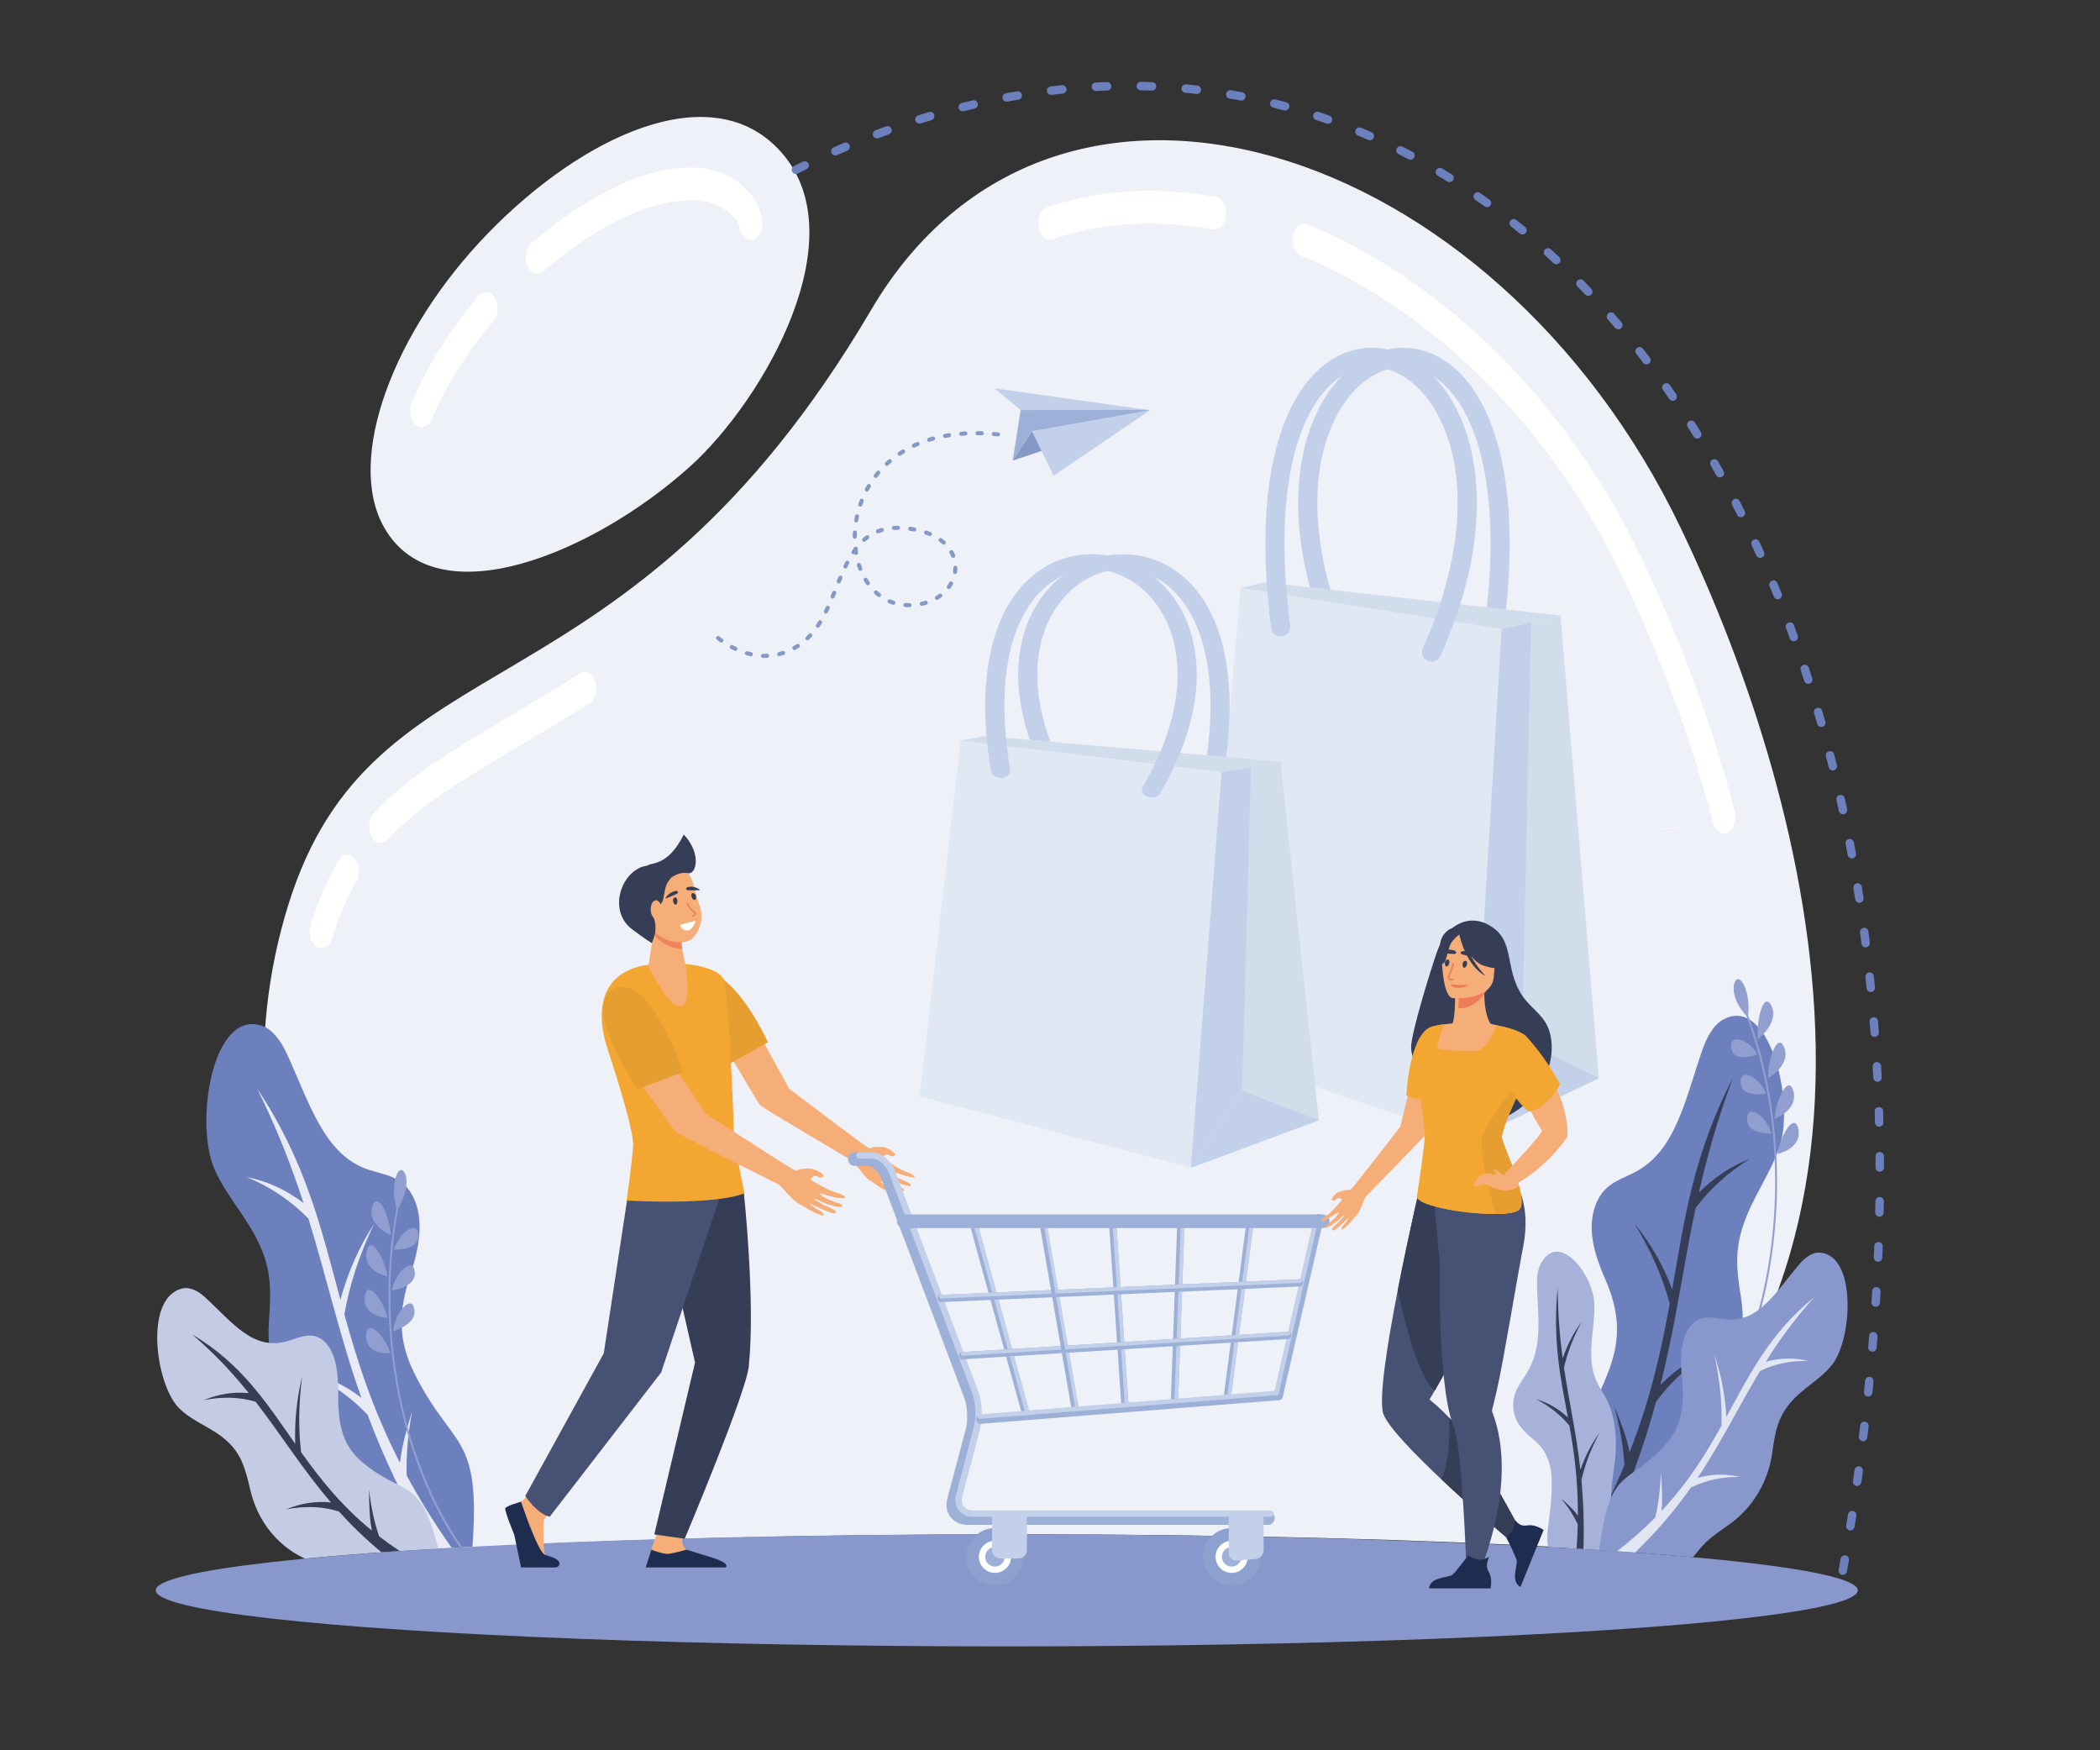
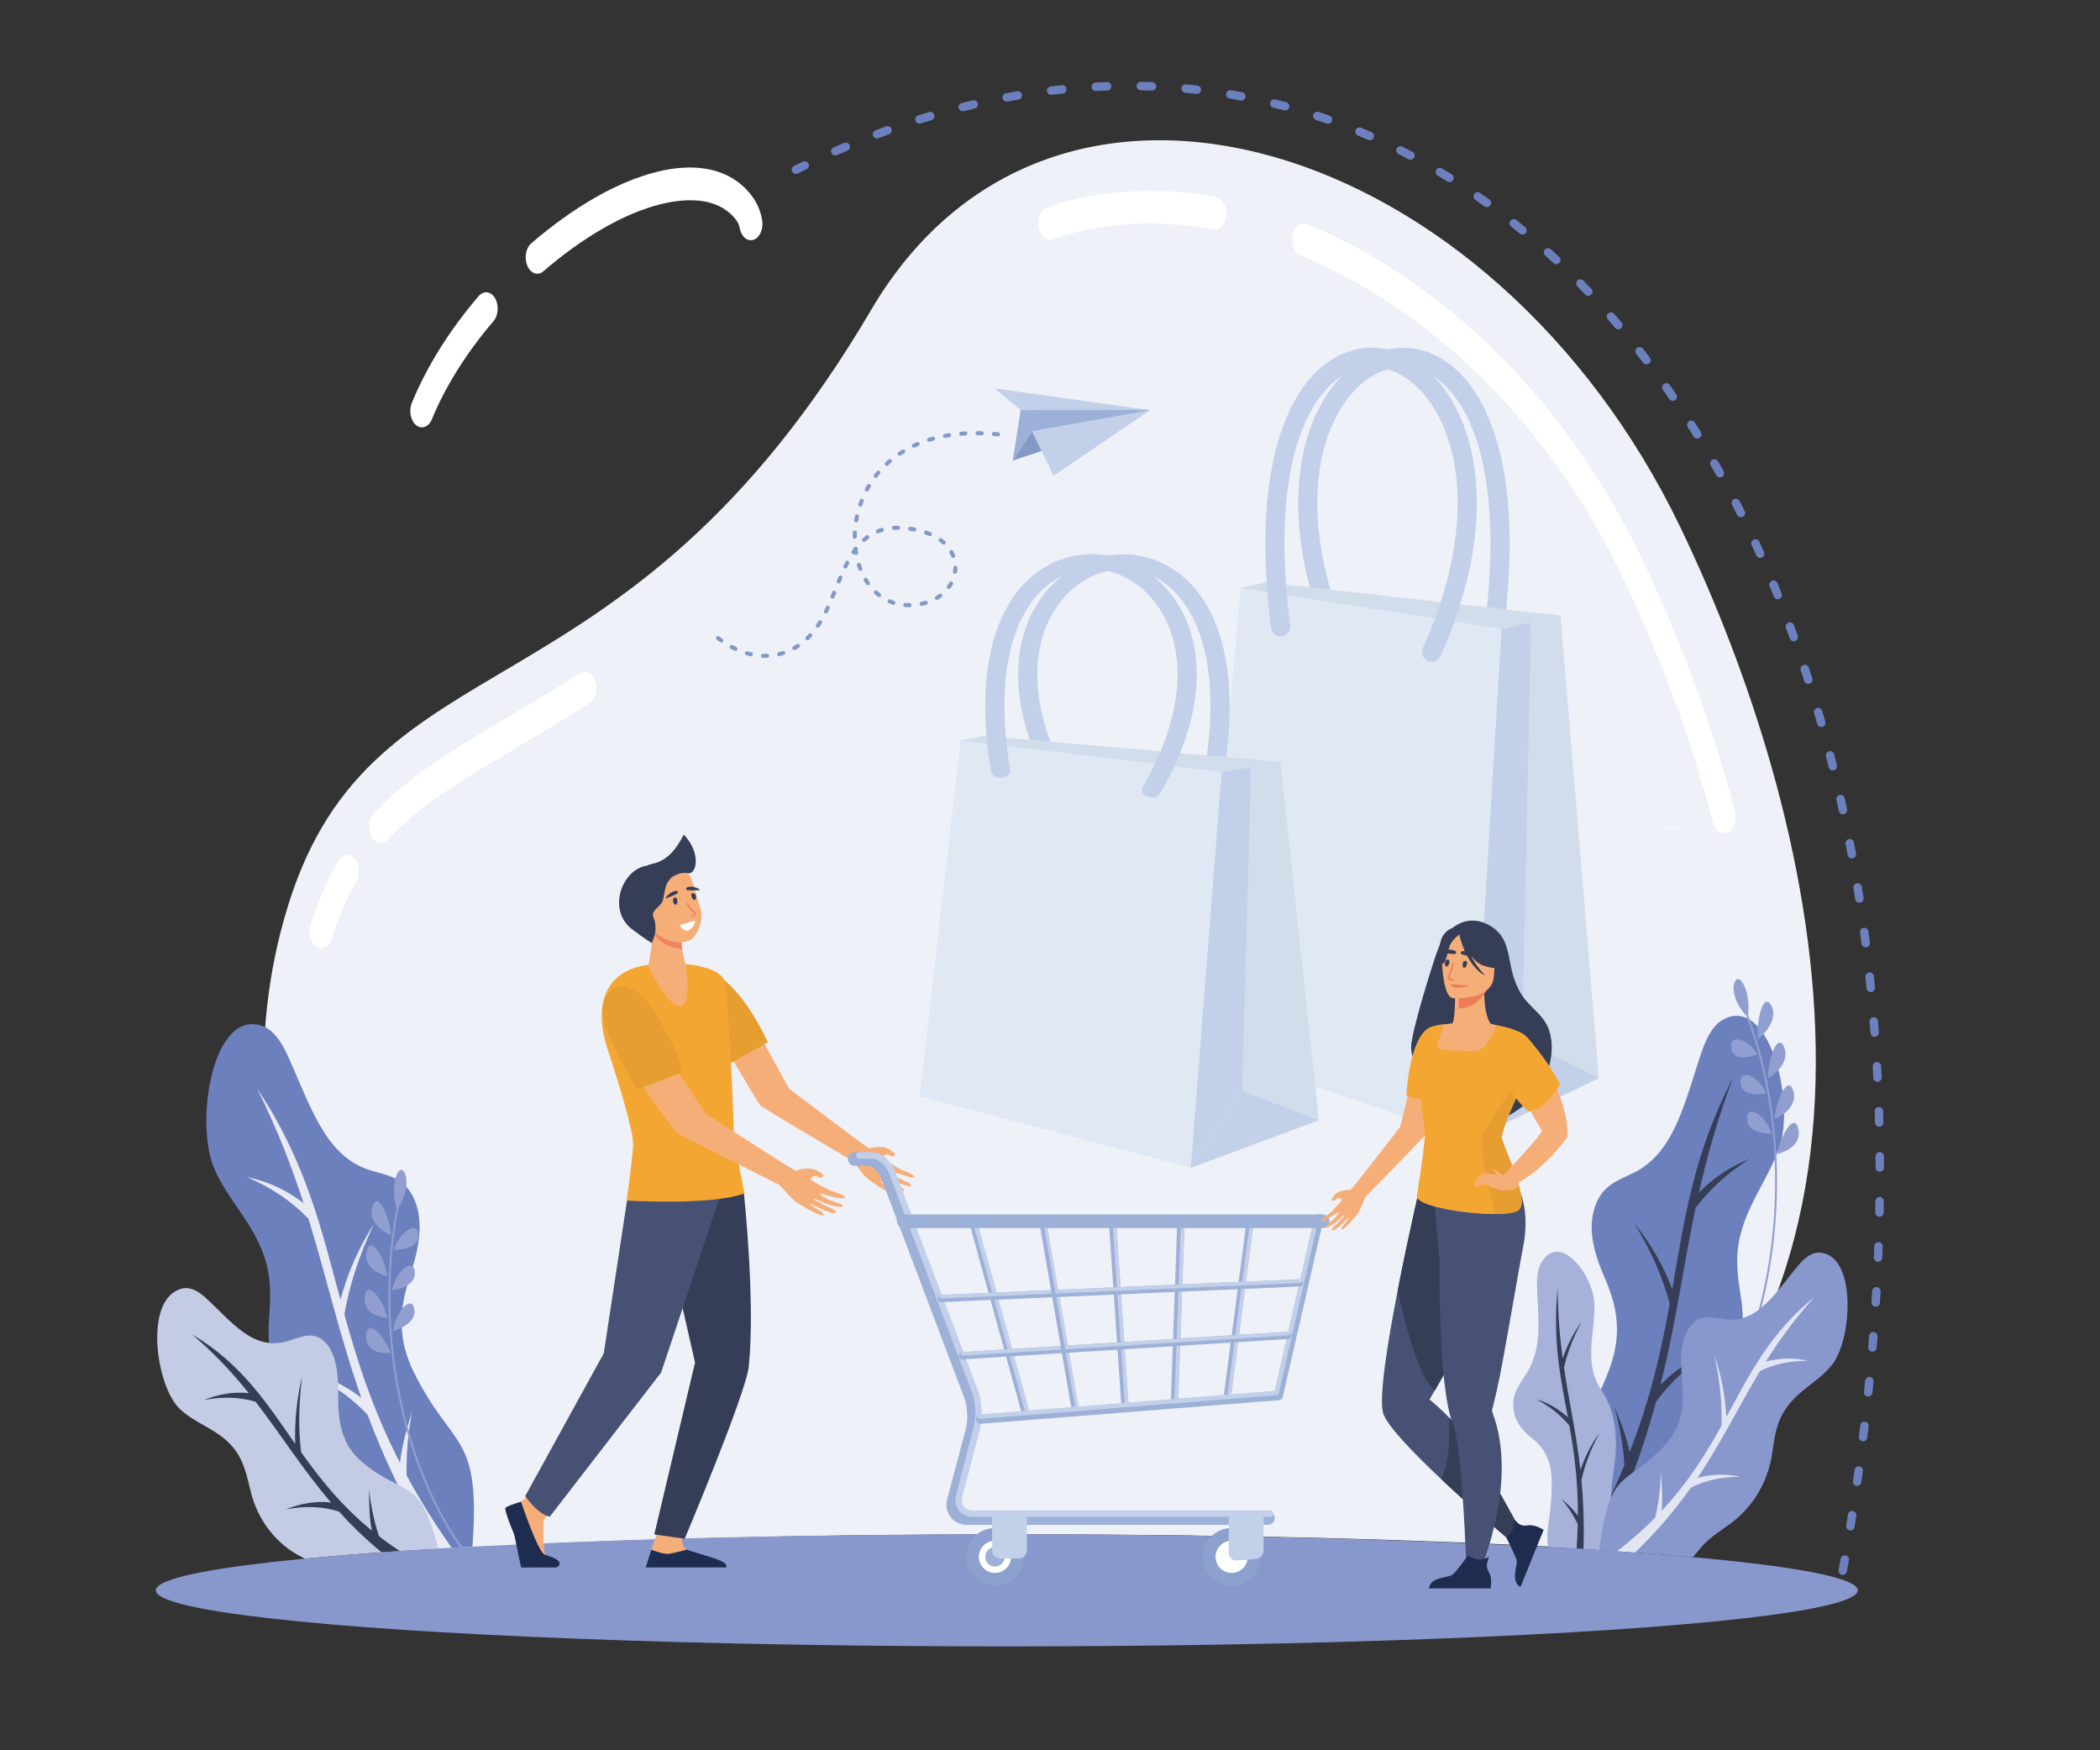
<svg xmlns="http://www.w3.org/2000/svg" viewBox="0 0 720 600">
  <rect x="0" y="0" width="720" height="600" fill="#333333" stroke="none" />
  <defs>
    <style>
      .cls-1 {
        fill: #d1ddeb;
      }

      .cls-1, .cls-2, .cls-3, .cls-4, .cls-5, .cls-6, .cls-7, .cls-8, .cls-9, .cls-10, .cls-11, .cls-12, .cls-13, .cls-14, .cls-15, .cls-16, .cls-17, .cls-18, .cls-19, .cls-20, .cls-21, .cls-22, .cls-23, .cls-24, .cls-25, .cls-26 {
        fill-rule: evenodd;
      }

      .cls-27 {
        fill: none;
        opacity: 0;
        stroke: #fff;
        stroke-miterlimit: 10;
        stroke-width: .5px;
      }

      .cls-2 {
        fill: #a6b2d9;
      }

      .cls-3 {
        fill: #1d2c4f;
      }

      .cls-4 {
        fill: #e8ebf5;
      }

      .cls-5 {
        fill: #eb7a5b;
      }

      .cls-6 {
        fill: #fbfdff;
      }

      .cls-7 {
        fill: #f08461;
      }

      .cls-8 {
        fill: #fff;
      }

      .cls-9 {
        fill: #475173;
      }

      .cls-10 {
        fill: #f4a632;
      }

      .cls-11 {
        fill: #909fcf;
      }

      .cls-12 {
        fill: #c3d0ea;
      }

      .cls-13 {
        fill: #e69e31;
      }

      .cls-14 {
        fill: #243760;
      }

      .cls-28 {
        isolation: isolate;
      }

      .cls-29, .cls-18 {
        fill: #8998cc;
      }

      .cls-30, .cls-26 {
        fill: #6d80be;
      }

      .cls-15 {
        fill: #8da1ce;
      }

      .cls-31 {
        mix-blend-mode: multiply;
      }

      .cls-16 {
        fill: #e0e8f4;
      }

      .cls-17 {
        fill: #c4cbe4;
      }

      .cls-19 {
        fill: #eff1f8;
      }

      .cls-20 {
        fill: #ed7d57;
      }

      .cls-21 {
        fill: #9db1d8;
      }

      .cls-22 {
        fill: #8499c6;
      }

      .cls-23 {
        fill: #353d57;
      }

      .cls-24 {
        fill: #e2e6f2;
      }

      .cls-25 {
        fill: #f6ae79;
      }
    </style>
  </defs>
  <g class="cls-28">
    <g id="Positionsrahmen">
      <rect class="cls-27" width="720" height="600" />
    </g>
    <g id="Ebene_1" data-name="Ebene 1">
      <g>
        <g>
          <g>
            <g class="cls-31">
-               <path class="cls-19" d="M540.75,530.71c125.13-87.18,81.12-254.76,35.45-349.8C512.27,47.83,361.2,0,298.71,106.18c-84.81,144.12-170.61,110.03-199.87,204.02-29.26,94,24.42,185.88,54.62,220.7,51.71-3.07,120.98-4.94,195.29-4.94s140.68,1.79,192,4.75h0ZM236.65,159.86c-32.75,29.56-86.91,52.46-104.9,21.04-13.44-23.48,3.12-67.52,35.54-100.92,32.4-33.37,75.8-53.57,99.46-29,28.08,29.16-4.88,86.12-30.1,108.88Z" />
+               <path class="cls-19" d="M540.75,530.71c125.13-87.18,81.12-254.76,35.45-349.8C512.27,47.83,361.2,0,298.71,106.18c-84.81,144.12-170.61,110.03-199.87,204.02-29.26,94,24.42,185.88,54.62,220.7,51.71-3.07,120.98-4.94,195.29-4.94s140.68,1.79,192,4.75h0ZM236.65,159.86Z" />
            </g>
            <path class="cls-8" d="M594.82,278.19c.76,2.91-.3,6.14-2.37,7.2-2.06,1.07-4.35-.43-5.11-3.34-3.82-14.64-8.42-28.98-13.49-42.69-5.61-15.2-11.74-29.48-17.97-42.46-5.5-11.44-11.74-22.19-18.56-32.22-7.07-10.37-14.77-19.93-22.93-28.63-10.13-10.8-21.09-20.38-32.57-28.52-11.45-8.11-23.48-14.83-35.79-19.92-2.11-.87-3.31-3.99-2.7-6.96.62-2.97,2.83-4.67,4.94-3.8,12.72,5.26,25.19,12.23,37.1,20.67,11.99,8.49,23.36,18.43,33.82,29.57,8.46,9.02,16.48,18.97,23.86,29.81,7.1,10.42,13.62,21.67,19.41,33.71,6.49,13.51,12.79,28.18,18.48,43.56,5.2,14.06,9.93,28.84,13.89,44.01h0ZM416.96,67.55c2.17.39,3.72,3.19,3.44,6.26-.27,3.07-2.26,5.24-4.44,4.85-9.37-1.71-19.05-2.41-28.71-1.83-8.88.54-17.75,2.18-26.33,5.16-2.13.74-4.29-1.1-4.81-4.11-.52-3.01.78-6.05,2.91-6.79,9.1-3.15,18.49-4.89,27.89-5.46,10.11-.61,20.24.13,30.05,1.92h0ZM198.82,230.81c1.99-1.3,4.36-.07,5.28,2.75.92,2.81.05,6.15-1.95,7.44-7.82,5.07-15.43,9.58-23.03,14.09-6.99,4.14-13.98,8.28-20.61,12.52-4.55,2.91-9.07,5.93-13.33,9.21-4.26,3.27-8.4,6.88-12.27,11-1.76,1.87-4.25,1.38-5.58-1.1-1.32-2.47-.98-5.99.78-7.86,4.16-4.43,8.64-8.33,13.27-11.89,4.62-3.55,9.27-6.67,13.87-9.61,7.06-4.51,13.93-8.58,20.8-12.65,7.73-4.58,15.47-9.16,22.78-13.91h0ZM115.98,295.16c1.38-2.4,3.89-2.77,5.59-.81,1.7,1.95,1.96,5.49.57,7.89-1.66,2.87-3.18,5.92-4.57,9.18-1.41,3.28-2.65,6.69-3.76,10.24-.88,2.84-3.22,4.14-5.24,2.9-2.01-1.24-2.93-4.54-2.06-7.38,1.28-4.1,2.68-7.95,4.23-11.56,1.56-3.63,3.29-7.11,5.23-10.46h0ZM261.32,75.49c.49,3.02-.85,6.03-2.99,6.72-2.14.69-4.27-1.2-4.77-4.21-.11-.67-.35-1.28-.68-1.85-.44-.77-1.05-1.5-1.71-2.18-2.68-2.78-6.08-4.27-9.68-4.92-4.96-.9-10.33-.2-14.92.94-6.5,1.61-13.09,4.48-19.49,8.13-7.3,4.16-14.37,9.35-20.8,14.89-1.87,1.61-4.32.77-5.47-1.87-1.14-2.65-.55-6.1,1.32-7.71,6.77-5.83,14.24-11.31,21.98-15.73,6.91-3.94,14.04-7.04,21.08-8.79,5.19-1.29,11.36-2.06,17.3-.98,4.85.88,9.52,2.98,13.38,6.99l.02.02c1.13,1.18,2.22,2.52,3.15,4.14,1.05,1.82,1.87,3.93,2.27,6.41h0ZM164.13,101.49c1.69-1.98,4.19-1.65,5.59.72,1.4,2.37,1.17,5.91-.52,7.88-4.35,5.09-8.6,10.75-12.39,16.8-3.35,5.35-6.34,10.99-8.72,16.8-1.09,2.68-3.52,3.61-5.42,2.06-1.9-1.54-2.56-4.96-1.46-7.64,2.66-6.52,5.97-12.78,9.65-18.65,4.07-6.49,8.61-12.54,13.26-17.98Z" />
            <path class="cls-26" d="M161.98,530.22c2.94-39.42-6.82-33-20.07-59.78-5.47-11.05-5.24-20.94-1.43-32.72,2.5-7.73,5.04-17.35,2.01-25.48-3.29-8.82-9.61-9.22-15.68-11.11-15.57-4.84-20.54-22.69-28.37-39.71-2.02-4.4-4.84-8.41-8.42-9.7-17.27-6.19-23.41,33.47-16.47,49.1,4.34,9.77,11.13,16.27,15.54,26.08,3.93,8.77,3.87,15.7,3.14,25.54-1.15,15.62,4.38,30.27,12.05,40.91,4.36,6.03,9.17,11.67,12.28,19.23,3.27,7.93,8.42,14.51,14.43,19.56,9.61-.68,19.97-1.32,30.99-1.91Z" />
            <path class="cls-4" d="M154.87,530.61c-6.11-8.66-11.17-16.91-15.45-24.82-.19-6.86.43-14.18,1.85-21.95-1.81,6.02-3.47,11.62-4.13,17.63-9.46-18.45-14.71-35.09-19.07-50.92,1.8-10.25,5.19-20.58,10.18-30.99-5.08,7.8-8.92,16.46-11.54,26-6.59-24.51-11.85-47.32-28.48-72.28,6.94,14.02,11.85,26.85,15.85,39.15-5.96-4.55-12.42-7.52-19.39-8.9,8.22,3.46,15.25,8.21,21.08,14.26,6.37,20.63,10.59,40.02,18.13,61.38-5.98-4.59-12.47-7.57-19.46-8.96,8.46,3.55,15.66,8.48,21.59,14.78,5.3,14.09,12.21,29.13,22.2,46.01,2.18-.13,4.39-.26,6.63-.39Z" />
            <path class="cls-17" d="M150.24,530.88c-6.22-25.25-11.72-17.5-26.19-29.79-6.18-5.24-8.16-12.19-8.08-22.03.06-6.45-.27-14.23-4.13-18.53-4.19-4.66-8.65-2.15-13.26-.79-11.83,3.5-19.13-6.67-28.25-15.01-2.36-2.16-5.17-3.7-7.93-3.01-13.3,3.32-8.96,33.49-.77,41.25,5.12,4.85,11.23,6.36,16.41,11.22,4.63,4.34,6.08,9.17,7.71,16.3,2.58,11.33,9.6,19.04,17.21,23.02.52.27,1.04.53,1.56.79,13.14-1.26,28.5-2.41,45.72-3.43Z" />
            <path class="cls-23" d="M137.09,531.71c-2.52-1.65-4.88-3.33-7.1-5.04-1.62-4.66-2.78-10.01-3.47-16.02.05,4.96.12,9.58.96,14.03-10.55-8.61-17.79-17.82-24.24-26.86-.97-7.89-.86-16.54.34-25.94-1.83,7.64-2.62,15.33-2.36,23.08-9.87-14.08-18.45-27.55-35.37-37.52,7.85,6.65,14.02,13.38,19.45,20.13-5.11-.53-10.23.26-15.35,2.37,6.44-1.23,12.34-1.03,17.69.59,8.88,11.48,16,23.05,25.84,34.52-5.13-.54-10.27.25-15.42,2.36,6.63-1.26,12.68-1.01,18.15.74,4.24,4.68,9,9.35,14.6,13.98,2.05-.14,4.14-.29,6.27-.43Z" />
            <path class="cls-26" d="M537.97,530.19c-6.41-37.91,3.38-33.07,13.74-60.7,4.23-11.27,3.21-20.51-1.32-30.93-2.97-6.83-6.13-15.44-3.95-23.57,2.36-8.82,8.26-10.24,13.8-13.01,14.21-7.12,17.42-24.68,23.38-41.95,1.54-4.46,3.85-8.69,7.11-10.49,15.7-8.66,24.69,27.53,19.45,43.33-3.28,9.88-9.12,17.1-12.46,27.04-2.98,8.88-2.35,15.37-.87,24.48,2.36,14.46-1.65,29.12-7.98,40.36-3.59,6.38-7.65,12.46-9.96,20.07-3.45,11.4-10.74,20.83-19.07,27.35-6.7-.48-13.76-.94-21.15-1.37l-.73-.6Z" />
            <path class="cls-23" d="M542.81,531.04c5.8-10.25,10.4-19.8,14.13-28.8-.38-6.47-1.55-13.23-3.52-20.29,2.18,5.34,4.19,10.33,5.31,15.86,7.37-18.87,10.94-35.35,13.75-50.92-2.52-9.32-6.55-18.45-12.08-27.38,5.4,6.47,9.71,13.97,12.94,22.48,4.18-24.09,7.26-46.35,20.83-72.51-5.37,14.3-8.93,27.15-11.68,39.34,5.22-5.25,11.04-9.1,17.46-11.55-7.43,4.6-13.64,10.22-18.62,16.86-4.3,20.41-6.67,39.29-12.01,60.57,5.24-5.29,11.08-9.16,17.53-11.62-7.65,4.73-13.99,10.55-19.05,17.44-4.12,15.18-9.9,31.7-18.98,50.9-1.98-.13-3.98-.25-6.01-.38Z" />
            <path class="cls-2" d="M530.74,530.34c-.95-6.12,1.36-10.85,1.28-22.18-.04-7.31-2.34-11.55-6.61-15-2.81-2.27-6.05-5.35-6.52-10.28-.51-5.35,2.18-8.37,4.42-11.93,5.76-9.13,3.99-19.2,3.66-30.2-.09-2.84.26-5.87,1.55-8.04,6.21-10.49,17.69,4.15,18.1,14.13.26,6.24-1.28,12.15-1.04,18.44.21,5.62,1.78,8.63,4.27,12.62,3.97,6.34,4.78,15.26,3.77,23.38-.57,4.61-1.44,9.25-1.13,13.97.35,5.35-.62,10.99-2.38,16.25-6.19-.4-12.64-.79-19.36-1.15Z" />
            <path class="cls-23" d="M540.55,530.9c.21-2.92.33-5.69.39-8.35-1.43-3.1-3.33-6.03-5.67-8.8,2.12,1.82,4.09,3.54,5.72,5.88.06-12.35-1.32-22.02-2.91-30.93-3.06-3.69-6.84-6.69-11.33-9.01,3.95,1.14,7.56,3.21,10.82,6.22-2.54-13.72-5.28-26.1-3.51-44.54.06,9.28.75,17.12,1.71,24.31,1.61-4.68,3.79-8.89,6.54-12.63-2.84,5.22-4.87,10.47-6.09,15.75,1.77,11.92,4.21,22.33,5.64,35.09,1.61-4.7,3.79-8.93,6.55-12.69-2.92,5.37-4.99,10.77-6.2,16.2.64,6.95.96,14.64.71,23.64l-2.37-.14Z" />
            <path class="cls-11" d="M598.76,348.22c-5.13-5.57-4.99-11.02-3.39-12.39,1.59-1.37,4.83,4.33,3.99,12.19.33.87.65,1.75.97,2.63,2.65,7.42,4.71,15.26,6.18,23.3,1.47,8.05,2.35,16.31,2.65,24.6.3,8.31.02,16.65-.83,24.88-.85,8.25-2.28,16.38-4.29,24.22-2.01,7.83-4.6,15.36-7.76,22.41-.21.46-.74.05-.53-.41.38-.86.75-1.72,1.11-2.58,2.98-7.12,5.4-14.71,7.26-22.55,1.84-7.8,3.12-15.87,3.83-24.04.72-8.22.85-16.54.41-24.8-.44-8.21-1.45-16.35-3.04-24.27-1.6-7.96-3.78-15.68-6.53-22.99-.02-.06-.04-.13-.04-.19h0ZM602.7,356.24s1.84-1.4,3.36-3.54c.76-1.07,1.41-2.32,1.73-3.66.31-1.35.28-2.8-.41-4.16-1.37-2.76-2.71-1.46-3.61,1.27-.46,1.37-.78,3.06-.99,4.84-.21,1.79-.23,3.6-.07,5.26h0ZM602.46,361.47c-.34-.66-.74-1.29-1.2-1.86-.47-.56-.98-1.07-1.5-1.51-1.04-.88-2.19-1.46-3.19-1.68-2.01-.46-3.49.45-2.98,3.06.13.65.35,1.17.65,1.58.3.41.69.7,1.12.91.44.21.93.33,1.44.39.51.07,1.04.07,1.56.03,2.1-.14,4.11-.92,4.11-.92h0ZM606.16,369.66s1.94-1.08,3.62-2.93c.84-.93,1.62-2.06,2.05-3.34.43-1.28.49-2.71-.05-4.19-1.13-2.96-2.59-1.89-3.7.64-.55,1.26-1.07,2.91-1.41,4.63-.16.86-.31,1.74-.4,2.63-.09.88-.13,1.74-.1,2.58h0ZM605.47,374.82c-.57-1.43-1.44-2.76-2.4-3.81-.98-1.04-2.06-1.82-3.02-2.23-.98-.4-1.87-.43-2.46-.03-.6.4-.89,1.22-.77,2.58.27,2.69,2.38,3.5,4.5,3.72,2.11.21,4.16-.23,4.16-.23h0ZM608.44,383.56s2.02-.75,3.85-2.32c.92-.79,1.77-1.78,2.3-2.98.52-1.19.75-2.61.3-4.16-.86-3.11-2.39-2.31-3.73.02-.67,1.17-1.27,2.7-1.78,4.36-.25.83-.46,1.68-.62,2.54-.15.85-.29,1.71-.33,2.54h0ZM607.34,388.57c-.23-.76-.52-1.5-.87-2.21-.35-.71-.77-1.36-1.21-1.96-.44-.6-.91-1.14-1.38-1.6-.48-.45-.97-.83-1.45-1.11-1.88-1.12-3.48-.74-3.41,1.99.02,2.73,2.1,3.87,4.16,4.44,2.07.56,4.15.45,4.15.45h0ZM609.46,395.58s.52-.11,1.27-.38c.76-.27,1.75-.69,2.72-1.32.97-.63,1.9-1.48,2.53-2.59.64-1.1.92-2.46.63-4.07-.28-1.61-.86-2.28-1.52-2.29-.66,0-1.43.66-2.18,1.7-.76,1.05-1.52,2.48-2.13,4.04-.62,1.56-1.13,3.26-1.34,4.9Z" />
            <path class="cls-11" d="M136.54,414.28c4.09-7.08,3.06-12.34,1.28-13.16-1.77-.82-4,5.78-1.9,13.16-.18.96-.35,1.91-.51,2.87-1.37,8.08-2.09,16.37-2.21,24.67-.12,8.3.37,16.63,1.43,24.81,1.06,8.18,2.69,16.21,4.86,23.95,2.17,7.75,4.89,15.2,8.13,22.18,3.23,6.97,6.99,13.46,11.2,19.3.28.38.73-.19.45-.58-.51-.71-1.01-1.43-1.51-2.15-4.06-5.97-7.65-12.57-10.74-19.6-3.07-7-5.63-14.44-7.65-22.15-2.04-7.77-3.53-15.82-4.45-24-.91-8.13-1.26-16.38-1-24.6.26-8.27,1.13-16.49,2.6-24.49.02-.07.02-.14,0-.2h0ZM134.01,423.36s-2.01-.77-3.84-2.36c-.91-.79-1.75-1.8-2.28-3.01-.52-1.21-.73-2.63-.27-4.19.88-3.13,2.4-2.29,3.72.07.67,1.18,1.26,2.72,1.75,4.39.5,1.67.81,3.42.92,5.1h0ZM135.1,428.37c.23-.76.51-1.5.87-2.2.36-.7.78-1.36,1.22-1.96.86-1.2,1.89-2.13,2.83-2.67,1.88-1.1,3.48-.69,3.41,2.01-.02.68-.15,1.26-.38,1.75-.23.49-.55.9-.94,1.24-.39.35-.85.62-1.34.85-.48.23-1,.41-1.51.54-2.07.55-4.15.43-4.15.43h0ZM132.84,437.54s-2.06-.42-4-1.68c-.97-.63-1.91-1.48-2.54-2.59-.62-1.11-.91-2.48-.63-4.09.61-3.24,2.21-2.68,3.7-.58.74,1.05,1.52,2.49,2.12,4.05.3.78.59,1.6.82,2.42.23.83.41,1.66.52,2.48h0ZM134.35,442.33c.32-1.58.95-3.15,1.71-4.48.79-1.34,1.71-2.44,2.59-3.14.89-.71,1.75-1.03,2.39-.83.65.2,1.07.89,1.18,2.26.17,2.7-1.75,4.17-3.77,5.07-2.02.89-4.09,1.13-4.09,1.13h0ZM132.88,451.81s-2.09-.08-4.12-1.01c-1.03-.47-2.02-1.15-2.72-2.15-.7-1-1.15-2.3-.97-3.95.33-3.31,1.95-3.02,3.63-1.19.85.91,1.68,2.21,2.44,3.66.38.72.72,1.49,1.01,2.27.29.78.56,1.58.74,2.37h0ZM134.77,456.33c.09-.81.26-1.63.48-2.43.23-.8.53-1.58.86-2.3.33-.73.69-1.4,1.08-2,.4-.6.81-1.12,1.22-1.55,1.65-1.7,3.27-1.84,3.65.83.43,2.67-1.41,4.44-3.32,5.67-1.92,1.21-3.97,1.79-3.97,1.79h0ZM133.85,463.83s-.52.06-1.3.05c-.78-.02-1.82-.1-2.86-.4-1.04-.3-2.09-.83-2.88-1.7-.8-.87-1.29-2.1-1.28-3.76,0-1.66.47-2.5,1.1-2.72.64-.22,1.5.18,2.4.95.92.77,1.88,1.92,2.73,3.24.86,1.32,1.63,2.81,2.1,4.33Z" />
            <path class="cls-18" d="M548.3,531.27c3.77-29.07,9.5-21.41,22.66-35.98,5.37-5.94,6.67-12.79,5.79-22-.58-6.04-.9-13.39,2.37-18.07,3.55-5.07,7.94-3.45,12.37-2.93,11.38,1.32,17.41-9.42,25.28-18.76,2.03-2.41,4.55-4.32,7.2-4.13,12.74.91,11.13,29.93,4.08,38.56-4.41,5.4-10.02,7.82-14.48,13.24-3.99,4.84-4.96,9.61-5.9,16.57-1.5,11.05-7.45,19.44-14.27,24.44-3.87,2.84-8,5.26-11.24,9.52-.56.73-1.15,1.42-1.76,2.08-9.65-.87-20.37-1.67-32.03-2.42l-.06-.12Z" />
            <path class="cls-24" d="M554.4,531.78c4.97-3.83,9.28-7.67,13.08-11.52,1.14-4.64,1.79-9.84,1.95-15.6.35,4.66.67,9,.24,13.32,9.19-9.83,15.23-19.66,20.55-29.21.27-7.57-.54-15.66-2.43-24.28,2.34,6.86,3.7,13.95,4.09,21.26,8.12-14.84,15.07-28.89,30.13-41.04-6.82,7.54-12.07,14.87-16.61,22.1,4.75-1.34,9.61-1.45,14.59-.31-6.14-.09-11.66,1.08-16.54,3.48-7.4,12.24-13.13,24.26-21.44,36.65,4.77-1.36,9.65-1.47,14.65-.33-6.32-.09-11.97,1.14-16.96,3.69-5.1,7.22-11.2,14.59-19.11,22.21-2.03-.14-4.1-.29-6.19-.43Z" />
            <ellipse class="cls-29" cx="345.18" cy="545.17" rx="291.77" ry="19.22" />
            <path class="cls-6" d="M570.07,288.31c-.14-.02-.27-.03-.37-.05-.09,0-.15-.12-.15-.24,0-.02,0-.03,0-.05.05.03.1.06.15.07.09.01.18.02.29.04.02.08.04.16.06.24Z" />
            <path class="cls-6" d="M569.59,284.31s0-.03,0-.05c0-.13.07-.23.15-.24.93-.06,3.48-.22,5.93-.4l.03.22c-2.46.18-5.02.34-5.95.4-.05,0-.11.02-.15.06Z" />
          </g>
          <g>
            <g>
              <polygon class="cls-16" points="504.32 390.66 514.85 215.63 425.36 201.59 411.32 359.07 504.32 390.66" />
              <polygon class="cls-1" points="548.18 369.6 504.32 390.66 514.85 215.63 535.03 211.02 548.18 369.6" />
              <polygon class="cls-12" points="524.93 213.33 521.87 356.66 504.32 390.66 514.85 215.63 524.93 213.33" />
              <polygon class="cls-12" points="521.87 356.66 548.18 369.6 504.32 390.66 521.87 356.66" />
              <polygon class="cls-1" points="433.58 199.62 425.36 201.59 514.85 215.63 535.03 211.02 433.58 199.62" />
              <path class="cls-12" d="M487.82,222.18c-.74,1.67,0,3.62,1.68,4.37,1.67.74,3.62-.02,4.37-1.67,17.59-39.11,14.49-70.18,3.63-88.08-5.8-9.53-13.8-15.46-22.24-17.13-8.64-1.69-17.62,1.04-25.04,8.91-12.29,13.03-20.3,40.82-14.4,86.71.22,1.81,1.88,3.08,3.68,2.86,1.81-.23,3.08-1.89,2.86-3.7-5.61-43.63,1.54-69.54,12.68-81.35,5.71-6.06,12.49-8.19,18.94-6.92,6.65,1.31,13.08,6.16,17.85,14.04,9.93,16.35,12.55,45.14-4.02,81.97Z" />
              <path class="cls-12" d="M449.11,201.36c-7.47-28.02-3.73-50.36,4.84-64.52,5.78-9.53,13.8-15.46,22.24-17.12,8.64-1.71,17.6,1.02,25.02,8.89,11.72,12.41,19.55,38.22,15.17,80.31l-6.57-.74c4.15-39.85-2.83-63.81-13.42-75.04-5.73-6.08-12.49-8.21-18.94-6.93-6.67,1.31-13.1,6.18-17.87,14.04-8.04,13.25-11.27,34.65-3.42,61.9l-7.07-.8Z" />
              <polygon class="cls-16" points="408.31 400.32 418.85 264.72 329.35 253.85 315.32 375.85 408.31 400.32" />
              <polygon class="cls-1" points="452.18 384.01 408.31 400.32 418.85 264.72 439.01 261.15 452.18 384.01" />
              <polygon class="cls-12" points="428.93 262.94 425.86 373.99 408.31 400.32 418.85 264.72 428.93 262.94" />
              <polygon class="cls-12" points="425.86 373.99 452.18 384.01 408.31 400.32 425.86 373.99" />
              <polygon class="cls-1" points="337.58 252.31 329.35 253.85 418.85 264.72 439.01 261.15 337.58 252.31" />
              <path class="cls-12" d="M391.81,269.79c-.75,1.29,0,2.8,1.67,3.38,1.66.57,3.62,0,4.35-1.31,17.59-30.3,14.5-54.37,3.63-68.24-5.78-7.39-13.8-11.99-22.23-13.28-8.66-1.31-17.62.8-25.04,6.9-12.29,10.1-20.32,31.62-14.42,67.2.24,1.39,1.88,2.38,3.69,2.21,1.81-.18,3.1-1.46,2.86-2.86-5.59-33.8,1.56-53.88,12.7-63.03,5.71-4.71,12.5-6.35,18.94-5.38,6.65,1.02,13.08,4.79,17.85,10.89,9.92,12.66,12.55,34.97-4.02,63.51Z" />
              <path class="cls-12" d="M353.1,253.66c-7.47-21.72-3.75-39.04,4.84-50,5.78-7.37,13.8-11.98,22.24-13.27,8.64-1.32,17.6.8,25.02,6.9,11.72,9.61,19.55,29.6,15.17,62.22l-6.58-.57c4.17-30.87-2.83-49.46-13.4-58.15-5.73-4.69-12.51-6.35-18.96-5.36-6.65,1-13.08,4.77-17.85,10.87-8.04,10.27-11.29,26.85-3.42,47.97l-7.07-.62Z" />
            </g>
            <path class="cls-25" d="M302.67,393.21c-4.07-.2-3.94.5-4.47.44-.6-.03-7.17-5.02-7.17-5.02,0,0-19.45-14.59-20.45-15.41l-12.13-22.01-12.65,2.91s13.83,23.58,14.77,24.69c.92,1.09,29.51,17.75,31.97,19.33,0,0,2.26,2.93,3.73,4.72,1.49,1.79,3.68,2.83,4.19,3.28.07.05,1.81,1.44,4.39,2.55,2.23.97.57-.95.57-.95,0,0-3.8-2.55-3.55-2.8.18-.22,2.19,1.31,4.64,2.4.64.28,1.26.55,1.83.79,1.51.65,2.34-.07.87-1-.52-.34-1.39-.85-2.06-1.14-.75-.32-1.32-.84-1.89-1.19-1.14-.7-1.98-1.22-1.93-1.24.07-.03-.05-.35.62-.05.82.32,2.4,1.42,3.63,1.81.7.23,2.14.79,2.14.79,0,0,2.43.67,2.5.54.4-.69-1.22-1.66-2.21-1.83-.57-.45-2.09-1-2.09-1,0,0-2.85-1.79-2.6-2.19.2-.35,7.85,2.65,8.19,1.94.28-.59-1.98-1.59-1.98-1.59,0,0-1.41-.5-1.88-.72-.54-.23-2.09-1.07-2.09-1.07,0,0-5.24-3.17-4.97-3.53.27-.37,1.32-1.02,1.73-.94.39.08,1.04.62,1.42.69.39.08.99-.13,1.12-.6.13-.49-1.61-1.62-1.61-1.62,0,0-1.42-.89-2.6-.94Z" />
            <path class="cls-13" d="M263.28,357.33l-13.01,7.25s-5.58-10.87-7.92-16.2c-2.86-6.45-5.76-14.97-4.91-15.12,2.4-.45,5.68-.52,8.49,1.12,9.76,5.71,17.35,22.95,17.35,22.95Z" />
            <path class="cls-25" d="M189.14,517.85s-2.73,2.66-2.78,3.63c-.07.97-.25,11.44.87,12.41,1.11.97,4.39,1.67,3.33,2.78-.79.82-6.92.64-10.97.42-1.19-.07-2.68-9.5-3.15-10.89-.69-2.01-3.13-6.4-2.51-7.79.3-.69,2.55-2.26,4.57-3.57,2.14-1.37,4.19-4.46,4.19-4.46l6.45,7.45Z" />
            <path class="cls-25" d="M225.69,524.38l-2.45,6.92c-.18,1.09-.89,3.79-.89,4.79,0,3.73,16.85-3.17,13.08-4.84-.35-.15-1.42-1.34-1.54-2.61-.17-1.96,1.42-4.39,1.42-4.39l-9.63.13Z" />
            <path class="cls-23" d="M248.95,393.49l6.1,15.56s3.99,37.15,1.67,59.36c-.97,9.31-21.96,59.07-21.96,59.07l-10.43-1.46,13.97-58.94-5.14-22.54-7.27-44.55,23.06-6.5Z" />
            <path class="cls-9" d="M220.21,394.29l-5.24,17.32-7.96,52.31-26.92,48.92s4.04,6.13,8.39,7.1l38.2-49.46,20.72-61.91-.72-13.75-26.48-.54Z" />
            <path class="cls-3" d="M178.64,514.79s5.76,17.35,8.22,18.21c.65.22,4.34,1.14,4.92,2.53l.03.13c.2.89-.55,1.67-1.46,1.67h-11.69s-1.66-7.79-2.33-11.21c0,0-3.47-8.39-3.08-9.14.39-.75,5.38-2.19,5.38-2.19Z" />
            <path class="cls-3" d="M221.4,537.32l1.93-6.1s4.05,1.72,6.08,1.42c2.03-.27,5.98-1.42,5.98-1.42,8.09,2.66,14.72,3.95,13.52,6.1h-27.5Z" />
            <path class="cls-10" d="M222.11,330.75c-15.66,2.14-18.34,15.04-13.85,28.69,4.19,12.78,9.14,28.98,8.81,33.36-.59,7.55-2.23,18.74-2.23,18.74,0,0,29.38,1.83,40.43-2.48,0,0-3.7-17.12-3.7-21.59s-1.96-49.36-3.35-51.7c-1.39-2.35-4.2-3.67-9.55-4.82-5.33-1.16-16.56-.2-16.56-.2Z" />
            <path class="cls-25" d="M224.25,318.66l-1.94,12.55s7.1,14.96,11.36,13.67c3.55-1.11,1.36-14.32,1.36-14.32,0,0-1.94-7.1-1.36-10.67.59-3.53-9.41-1.22-9.41-1.22Z" />
            <path class="cls-7" d="M233.66,319.88c.59-3.53-9.41-1.22-9.41-1.22l-.17,1.02c.3.72.65,1.32,1.09,1.78,2.23,2.33,5.73,3.77,8.74,3.87-.3-1.93-.49-3.97-.25-5.44Z" />
            <path class="cls-25" d="M222.61,300.9c-.28-.1-2.26,14.29,1.49,18.26,3.77,3.95,11.1,5.26,13.73,2.13,1.29-1.52,3.89-5.86,2.06-10.75-1.84-4.94-1.91-9.98-5.16-12.24-5.85-4.07-12.13,2.61-12.13,2.61Z" />
            <path class="cls-23" d="M234.43,286.09c-5.48,11.07-11.39,9.5-12.46,10.65-8.64.99-13.99,15.24-5.24,21.82,4.12,3.13,6.78,4.77,6.78,4.77l.67-1.89c.49-1.42.67-2.91.52-4.41-.1-.89-.3-1.84-.67-2.63-.99-2.08,2.13-3.47,3.02-5.21.67-1.32.69-4.41,1.76-6.58l1.27-1.71s2.91-2.23,5.78-1.57c2.86.62,4.79-6.63-1.42-13.25Z" />
-             <path class="cls-25" d="M226.85,311.77c.03,1.76-.79,3.2-1.83,3.2-1.04.02-1.91-1.39-1.93-3.15-.03-1.76.79-3.18,1.83-3.2,1.04-.02,1.89,1.39,1.93,3.15Z" />
            <path class="cls-25" d="M277.65,400.58c-4.35.03-4.15.74-4.72.72-.67-.02-8.04-4.81-8.04-4.81,0,0-21.87-14.04-23.03-14.82l-14.62-22.04-13.28,3.67s16.56,23.57,17.67,24.65c1.09,1.11,32.85,16.78,35.61,18.26,0,0,2.65,2.9,4.37,4.67,1.71,1.76,4.14,2.73,4.69,3.15.1.08,2.04,1.39,4.91,2.43,2.45.87.5-1.04.5-1.04,0,0-4.24-2.41-4-2.7.18-.22,2.45,1.22,5.16,2.23.67.25,1.37.52,1.99.74,1.67.6,2.5-.2.85-1.09-.57-.32-1.56-.82-2.29-1.09-.8-.27-1.46-.77-2.09-1.12-1.27-.65-2.21-1.14-2.16-1.17.08-.05-.08-.35.67-.08.89.3,2.66,1.34,4,1.69.77.18,2.34.7,2.34.7,0,0,2.55.33,2.6.2.37-.74-1.31-1.44-2.38-1.57-.64-.42-2.31-.9-2.31-.9,0,0-3.18-1.71-2.95-2.14.1-.18,2.18.64,4.34,1.16,2.01.47,4.1.64,4.24.25.27-.6-1.91-1.36-1.91-1.36,0,0-1.54-.45-2.04-.64-.6-.22-2.31-1.01-2.31-1.01,0,0-5.86-3-5.61-3.38.27-.39,1.36-1.11,1.79-1.04.42.05,1.14.57,1.57.64.42.05,1.02-.22,1.14-.7.12-.5-1.84-1.57-1.84-1.57,0,0-1.57-.85-2.85-.87Z" />
            <path class="cls-13" d="M218.42,373.46l15.58-5.88s-1.76-7.72-5.54-13.32c-9.55-20.95-20.23-18.26-21.64-9.66-2.01,6.9,11.61,28.86,11.61,28.86Z" />
            <path class="cls-23" d="M231.64,310.13c-.6.13-1.61-2.14-.13-2.48.79-.17,1.12,2.24.13,2.48Z" />
            <path class="cls-23" d="M238.27,308.49c.6-.13.55-2.61-.92-2.28-.77.17-.07,2.51.92,2.28Z" />
            <path class="cls-23" d="M231.54,305.42c.99-.18,1.14.64.49,1-.2.12-3.97,1.79-3.85,1.51.22-.59,1.51-2.14,3.37-2.51Z" />
            <path class="cls-23" d="M235.92,304.07c-.97.22-.8,1.02-.05,1.11.35.03,4.39.12,4.09-.17-.52-.47-2.24-1.34-4.04-.94Z" />
            <path class="cls-20" d="M238.64,313.36c-1.54,1.71-1.86.7-1.27.47,1.98-.75-.35-.72-1.96-3.94-.17-.35.22-.54.39-.27.12.18.49.89.62,1.07,1.76,2.29,2.71,2.11,2.23,2.66Z" />
            <path class="cls-8" d="M238.39,316.08c-2.31,5.8-5.91,1.19-5.08.95,4.27-1.19,5.36-1.66,5.08-.95Z" />
            <path class="cls-21" d="M436.78,478.09l13.95-60.72c.2-.85,1.04-1.37,1.88-1.17.84.18,1.36,1.02,1.16,1.86l-13.95,60.73c-.18.84-1.02,1.36-1.86,1.16-.84-.18-1.36-1.02-1.17-1.86Z" />
            <path class="cls-21" d="M293.07,395.01c-1.29,0-2.34,1.04-2.34,2.33s1.06,2.34,2.34,2.34h4.54c.67,0,1.51.44,2.33,1.12.94.82,1.76,1.94,2.21,3.18l28.49,75.3c.52,1.37.84,3.25.94,5.18.08,1.93-.03,3.82-.42,5.24l-6.38,24.08c-.2.72-.28,1.42-.28,2.08,0,1.59.5,3.03,1.39,4.19.89,1.16,2.14,2.01,3.69,2.41.65.18,1.36.27,2.08.27h103.04c1.31,0,2.34-1.04,2.34-2.33s-1.04-2.34-2.34-2.34h-103.04c-.34,0-.64-.03-.89-.1-.52-.13-.92-.4-1.19-.75-.27-.34-.42-.8-.42-1.34,0-.28.05-.59.13-.89l6.38-24.09c.5-1.88.69-4.29.55-6.67-.12-2.38-.54-4.76-1.22-6.58l-28.47-75.3c-.75-1.98-2.04-3.75-3.55-5.06-1.63-1.41-3.55-2.28-5.36-2.28h-4.54Z" />
            <path class="cls-12" d="M294.63,395.01c-.6,0-1.09.49-1.09,1.09s.49,1.09,1.09,1.09h4.52c.99,0,2.11.55,3.15,1.44,1.09.94,2.04,2.24,2.58,3.69l28.47,75.29c.57,1.51.92,3.52,1.02,5.56.12,2.04-.02,4.09-.42,5.64l-6.15,23.75c-.17.6-.23,1.17-.23,1.73,0,1.32.4,2.51,1.14,3.47.74.95,1.79,1.64,3.07,1.98.55.13,1.14.22,1.74.22h102.1c.6,0,1.09-.49,1.09-1.09s-.49-1.09-1.09-1.09h-102.1c-.44,0-.84-.05-1.19-.15-.8-.2-1.44-.62-1.89-1.21-.44-.57-.69-1.29-.69-2.13,0-.39.05-.79.15-1.19l6.16-23.75c.45-1.76.6-4.04.49-6.3-.12-2.24-.52-4.51-1.17-6.2l-28.47-75.3c-.67-1.78-1.84-3.38-3.18-4.56-1.42-1.22-3.05-1.98-4.57-1.98h-4.52Z" />
            <path class="cls-8" d="M414.59,533.68c0,4.25,3.45,7.69,7.69,7.69s7.7-3.43,7.7-7.69-3.45-7.69-7.7-7.69-7.69,3.45-7.69,7.69Z" />
            <path class="cls-15" d="M412.41,533.68c0,2.73,1.11,5.19,2.9,6.98h0c1.79,1.79,4.25,2.88,6.97,2.88s5.19-1.09,6.98-2.88c1.79-1.79,2.9-4.25,2.9-6.98s-1.11-5.19-2.9-6.98h0c-1.79-1.78-4.25-2.88-6.98-2.88s-5.19,1.11-6.97,2.88c-1.79,1.79-2.9,4.25-2.9,6.98h0ZM418.37,537.58h.02c-1.01-.99-1.62-2.38-1.62-3.9s.62-2.9,1.62-3.9c.99-.99,2.38-1.61,3.89-1.61s2.91.62,3.9,1.61h0c1.01,1.01,1.62,2.38,1.62,3.9s-.62,2.91-1.62,3.9c-.99,1.01-2.38,1.61-3.9,1.61s-2.9-.6-3.9-1.61Z" />
-             <path class="cls-21" d="M418.94,533.68c0,1.86,1.49,3.35,3.33,3.35s3.35-1.49,3.35-3.35-1.49-3.35-3.35-3.35-3.33,1.51-3.33,3.35Z" />
            <path class="cls-12" d="M421.29,519.43v12.93c0,1.54,1.26,2.7,2.8,2.58l6.35-.49c1.54-.12,2.8-1.49,2.8-3.03v-11.99h-11.94Z" />
            <path class="cls-8" d="M333.44,533.68c0,4.25,3.45,7.69,7.69,7.69s7.7-3.43,7.7-7.69-3.45-7.69-7.7-7.69-7.69,3.45-7.69,7.69Z" />
            <path class="cls-15" d="M331.26,533.68c0,2.71,1.11,5.19,2.9,6.98h0c1.79,1.79,4.25,2.88,6.97,2.88s5.19-1.09,6.98-2.88h0c1.79-1.79,2.9-4.25,2.9-6.98s-1.11-5.19-2.9-6.98c-1.78-1.78-4.25-2.88-6.98-2.88s-5.18,1.11-6.97,2.88v.02c-1.79,1.79-2.9,4.25-2.9,6.97h0ZM337.22,537.58c-.99-.99-1.61-2.38-1.61-3.9s.62-2.9,1.61-3.9h.02c.99-.99,2.38-1.61,3.89-1.61s2.91.62,3.9,1.61c1.01,1.01,1.63,2.38,1.63,3.9s-.62,2.91-1.63,3.9h.02c-1.01,1.01-2.38,1.61-3.92,1.61s-2.9-.6-3.89-1.61h-.02Z" />
            <path class="cls-21" d="M337.79,533.68c0,1.86,1.49,3.35,3.33,3.35s3.35-1.49,3.35-3.35-1.49-3.35-3.35-3.35-3.33,1.51-3.33,3.35Z" />
            <path class="cls-12" d="M340.15,519.43v11.99c0,1.54,1.26,2.81,2.8,2.81h6.33c1.54,0,2.8-1.27,2.8-2.81v-11.99h-11.93Z" />
            <path class="cls-21" d="M429.86,418.95l-7.97,61.05c-.08.67-.7,1.16-1.39,1.07-.69-.1-1.17-.72-1.07-1.41l7.96-61.03c.1-.69.72-1.17,1.41-1.07.69.08,1.16.7,1.07,1.39Z" />
            <path class="cls-12" d="M429.86,418.87l-7.97,61.03c-.03.35-.35.59-.69.55-.35-.05-.59-.37-.54-.7l7.96-61.05c.05-.34.37-.57.7-.54.35.05.59.37.54.7Z" />
            <path class="cls-21" d="M406.1,419.9l-2.19,60.88c-.03.69-.6,1.22-1.29,1.21-.69-.03-1.22-.62-1.21-1.31l2.19-60.87c.03-.7.6-1.24,1.29-1.21.69.02,1.22.6,1.21,1.29Z" />
            <path class="cls-12" d="M406.1,419.89l-2.19,60.87c-.02.35-.3.62-.65.6-.34,0-.6-.3-.6-.64l2.19-60.88c.02-.35.3-.62.65-.6.33.02.6.3.6.65Z" />
            <path class="cls-21" d="M382.65,418.43c-.05-.69-.65-1.21-1.32-1.17-.69.05-1.21.64-1.16,1.32l4.34,64.08c.05.69.64,1.21,1.32,1.16.69-.05,1.21-.64,1.16-1.32l-4.34-64.07Z" />
            <path class="cls-12" d="M382.65,418.46c-.03-.34-.32-.6-.67-.59-.33.03-.6.32-.57.67l4.34,64.07c.02.35.32.6.65.59.35-.03.62-.32.59-.67l-4.34-64.07Z" />
            <path class="cls-12" d="M358.75,418.38c-.1-.67-.75-1.12-1.42-1.02-.69.12-1.14.77-1.02,1.44l11.31,65.32c.12.67.75,1.12,1.44,1.01.67-.12,1.12-.75,1.01-1.42l-11.31-65.32Z" />
            <path class="cls-12" d="M334.74,417.63c-.18-.65-.85-1.04-1.52-.85-.65.18-1.04.85-.85,1.52l18.52,67.26c.18.65.87,1.04,1.52.85.65-.18,1.06-.85.87-1.52l-18.54-67.26Z" />
            <path class="cls-21" d="M333.22,417.79c-.1-.32-.44-.52-.77-.42-.32.08-.52.42-.42.75l18.52,67.26c.08.32.44.52.77.42.32-.08.52-.42.42-.75l-18.52-67.26Z" />
            <path class="cls-21" d="M336.13,484.99c-.85.07-1.51.82-1.44,1.67.08.85.82,1.49,1.67,1.42l102.05-8.09c.85-.08,1.49-.82,1.42-1.67-.07-.85-.8-1.51-1.66-1.44l-102.05,8.11Z" />
            <path class="cls-12" d="M436.91,477.34c-.08.42.18.84.59.92.42.1.84-.17.94-.59l13.63-59.78c.1-.42-.17-.84-.59-.94-.42-.08-.82.17-.92.59l-13.65,59.79Z" />
            <path class="cls-21" d="M329.95,463.5c-.69.05-1.21.64-1.17,1.32.05.69.64,1.21,1.32,1.17l111.47-6.97c.67-.03,1.21-.62,1.16-1.31-.03-.69-.64-1.21-1.31-1.17l-111.47,6.95Z" />
            <path class="cls-12" d="M329.99,463.5c-.34.02-.6.32-.59.65.03.35.32.62.67.59l111.73-6.95c.35-.02.6-.3.59-.65-.02-.34-.3-.6-.65-.59l-111.75,6.95Z" />
            <path class="cls-21" d="M322.63,443.89c-.67.03-1.21.62-1.17,1.29.02.69.6,1.22,1.29,1.19l122.84-5.36c.69-.03,1.21-.6,1.19-1.29-.03-.69-.6-1.22-1.29-1.19l-122.86,5.36Z" />
            <path class="cls-12" d="M322.67,443.89c-.33.02-.6.3-.59.65.02.34.3.6.65.59l123.14-5.36c.34-.02.6-.3.6-.65-.02-.34-.32-.6-.65-.59l-123.16,5.36Z" />
            <path class="cls-12" d="M335.88,484.84c-.44.03-.75.4-.72.84.03.42.4.74.84.7l101.73-8.11c.44-.02.75-.4.72-.84-.03-.42-.42-.74-.84-.7l-101.73,8.11Z" />
            <path class="cls-21" d="M453.5,420.99c1.29,0,2.34-1.05,2.34-2.34s-1.05-2.33-2.34-2.33h-143.66c-1.29,0-2.34,1.04-2.34,2.33s1.06,2.34,2.34,2.34h143.66Z" />
            <polygon class="cls-21" points="356.69 420.99 358.08 420.99 368.59 482.24 367.29 482.33 356.69 420.99" />
            <path class="cls-23" d="M491.99,328.32c1.42-4.2,2.88-8.41,7.25-11.09,3.53-2.16,7.4-2.13,10.86-.33,9.73,5.11,5.36,14.4,11.68,24.2,2.71,4.17,6.75,6.31,8.78,10.7,3.67,7.92.48,20.82-9.36,28.07-24.1,17.77-37.33-13.94-37.39-20.77-.06-5.07,7.25-28.09,8.18-30.78Z" />
            <path class="cls-25" d="M459.34,408.5c3.12-.99,3.15-.42,3.55-.55.47-.17,4.52-5.43,4.52-5.43,0,0,12.04-15.39,12.66-16.25l4.87-19.75,10.38-.27s-5.86,21.34-6.36,22.39c-.49,1.06-19.19,19.93-20.79,21.66,0,0-1.14,2.76-1.93,4.47-.77,1.73-2.26,2.98-2.56,3.43-.03.05-1.09,1.49-2.86,2.9-1.52,1.22-.64-.64-.64-.64,0,0,2.43-2.76,2.18-2.91-.2-.13-1.42,1.46-3.1,2.81-.44.35-.85.69-1.26.99-1.04.82-1.83.42-.89-.62.33-.37.9-.95,1.37-1.31.5-.4.84-.94,1.21-1.32.74-.79,1.29-1.36,1.24-1.36-.07-.02-.02-.28-.49.08-.57.42-1.56,1.59-2.45,2.16-.49.33-1.49,1.05-1.49,1.05,0,0-1.76,1.01-1.83.92-.45-.45.6-1.54,1.32-1.88.35-.49,1.42-1.21,1.42-1.21,0,0,1.84-1.99,1.56-2.28-.22-.22-5.53,3.68-5.95,3.2-.34-.4,1.21-1.66,1.21-1.66,0,0,.99-.67,1.31-.94.37-.28,1.39-1.27,1.39-1.27,0,0,3.42-3.55,3.15-3.79-.28-.23-1.26-.52-1.54-.39-.28.15-.67.7-.95.84-.28.15-.79.08-1.01-.25-.2-.35.92-1.59.92-1.59,0,0,.92-1.01,1.81-1.27Z" />
            <path class="cls-14" d="M514.42,380.53c.7-.64,10.18-9.53,14.39-13.5,0,0-4.21-3.42-6.82,1.57-2.62,4.97-7.58,11.93-7.58,11.93Z" />
            <path class="cls-14" d="M499.43,381.18s1.04,3.89,6.07,10.67c5.82-.08-6.07-10.67-6.07-10.67Z" />
            <path class="cls-9" d="M474.38,484.91c1.74,4.42,10.62,13.55,19.78,22.18,10.92,10.3,22.24,19.88,22.24,19.88,0,0,5.18,1.57,2.91-6.03,0,0-12.46-22.95-17.84-29.7-1.52-1.94-3.1-3.72-4.59-5.24-3.7-3.85-6.77-6.25-6.77-6.25,0,0,.7-1.14,1.83-3.08,5.58-9.55,21.57-38.76,16.63-51.72-5.95-15.63-20.72-22.66-20.72-22.66,0,0-4.69,19.76-8.64,40.1-3.65,18.69-6.67,37.85-4.84,42.53Z" />
            <path class="cls-23" d="M479.22,442.38c2.71,12.51,7.44,30.22,12.73,34.29,5.58-9.55,21.57-38.76,16.63-51.72-5.95-15.63-20.72-22.66-20.72-22.66,0,0-4.69,19.76-8.64,40.1Z" />
            <path class="cls-23" d="M494.16,507.08c10.92,10.3,22.24,19.88,22.24,19.88,0,0,5.18,1.57,2.91-6.03,0,0-12.46-22.95-17.84-29.7-1.52-1.94-3.1-3.72-4.59-5.24.18,5.85.02,15.78-2.73,21.09Z" />
            <path class="cls-9" d="M491.58,410.12l.97-3.8c6.79,3.15,26.73-1.46,26.73-1.46,0,0,5.96,7.54,2.89,22.86-1.5,7.47-6.78,39.41-8.94,48.76-.78,3.4-1.39,5.8-1.64,6.75v.02c-.08.28-.02.59.08.87.92,2.45,1.63,4.94,2.13,7.45,4.94,24.79-8.58,52.16-8.58,52.16l-2.31-1.46s-.91-33.03-3.3-47.92c-.41-2.55-.86-4.54-1.36-5.78-1.44-3.62-2.45-9.28-3.17-15.94-1.33-12.6-1.58-28.74-1.5-41.17-.22-.02-1.99-21.34-1.99-21.34Z" />
            <path class="cls-25" d="M521.02,414.18c2.69-4.49-6.55-22.76-6.23-24.49.66-3.4,2.17-7.15,3.67-10.53,1.5-3.38,2.96-6.38,3.48-8.27-.47-.72-.95-1.42-1.39-2.06-.66-1.01-1.24-1.93-1.6-2.78-.41-.94-.6-1.81-.4-2.65.15-.64.37-1.27.61-1.89.11-.28.23-.59.37-.87,1.38-3.01,3.44-5.48,3.44-5.48-3.25-2.29-8.39-3.45-8.43-3.28-.38-.15-.72-.23-.99-.32-.2-.05-.38-.1-.58-.15-.64-.17-1.28-.32-1.85-.44-1.16-1.27-2.57-6.05-2.15-13.06l-.57.07-9.49,1.41s.03,3.27-.12,6.3c-.14,2.4-.38,4.64-.86,5.14-.73.07-1.19.12-1.19.12h0l-.02.02c-.53.05-1.02.1-1.47.17h-.11c-.84.12-1.53.22-2.09.33l-.12.03c-1.62.32-2.17.62-2.17.62v.03c.09,3.28-4.74,9.01-4.4,16.43.02.28,2.47,19.71,2.44,20-.18,5.53-2.66,21.12-2.66,21.12-2.26,4.82,33.42,9.08,34.87,4.49Z" />
            <path class="cls-20" d="M500.14,339.39s.03,3.25-.13,6.28c5.76.2,9.11-4.86,10.54-7.69l-10.4,1.41Z" />
            <path class="cls-25" d="M498.05,342.15s13.58,1.06,14.12-7.42c.54-8.48,2.65-14.05-6.01-15.09-8.66-1.02-10.55,2.11-11.41,4.89-.87,2.78-.23,17.12,3.3,17.62Z" />
            <path class="cls-23" d="M495.43,319.84c2.26-2.41,3.82-1.76,4.66-.94,7.69-3.63,12.11,2.7,12.11,2.7.54,6.15,4.71,9.9,4.71,9.9,0,0-2.56,1.37-8.19-.45-1.72-.55-3.2-1.89-4.44-3.47,2.08,4.02,5.06,7,5.06,7-6.65-3.57-8.79-13.25-9.01-14.25-.87.69-2.61,2.21-3.22,3.77-.8,2.11-1.39,6.53-2.68,6.3,0,0-2.39-6.92,1.01-10.55Z" />
            <path class="cls-3" d="M489.94,544.52h21.1s.79-3.37-.6-5.66c-1.22-2.03-.47-3.4.07-5.13-.97.39-2.11,1.01-3.47.94-1.06-.07-2.7-.84-3.69-1.39-.9,1.02-4.25,5.73-5.46,6.6-1.39.99-7.54.64-7.96,4.64Z" />
            <path class="cls-3" d="M521.3,544.02l7.94-19.55s-2.81-1.99-5.46-1.57c-2.34.39-3.23-.5-4.46-1.96.02,1.02-.12,2.31-.7,3.53-.45.95-1.31,1.81-2.21,2.5.62,1.22,3.23,6.48,3.58,7.94.4,1.66-2.23,7.22,1.31,9.11Z" />
            <path class="cls-10" d="M488.55,388.57c.02-.17-.76-6.26-1.44-11.69-1.52-.18-3.35-.57-4.93-1.36.09-2.38,1.55-22.61,9.42-23.77.37-.1.77-.18,1.13-.27.05-.02.08-.02.12-.03.96-.18,1.81-.3,2.12-.32.06-.02.11-.02.11-.02,0,0-2.35,7.2-2.31,8.04.05.85,7.59,1.14,12.55,1.21,4.91.07,7.68-8.83,7.71-8.96.2.05.39.1.59.15.28.08,6.85,1.16,9.56,3.6,0,0-2.09,2.46-3.49,5.48-.14.28-.26.59-.37.87-.25.62-.46,1.26-.62,1.89-.2.84-.02,1.71.4,2.65.37.85.96,1.78,1.63,2.78.45.64.93,1.34,1.41,2.06-.19.65-.48,1.44-.85,2.31v.02c-.7,1.67-1.69,3.73-2.68,5.95-1.52,3.38-3.05,7.15-3.72,10.53-.33,1.73,9.05,20,6.32,24.49-.43,1.36-3.9,1.94-8.52,1.96-10.98.07-28.46-3.07-26.84-6.45,0,0,2.51-15.59,2.69-21.12Z" />
            <path class="cls-13" d="M512.7,416.14c4.62-.02,8.09-.6,8.52-1.96,2.73-4.49-6.65-22.76-6.32-24.49.67-3.38,2.2-7.15,3.72-10.53.99-2.21,1.98-4.27,2.68-5.95v-.02c-.39-1.66-.6-2.61-.6-2.61,0,0-9.99,12.55-12.28,18.47-1.8,4.64,2.4,20.47,4.29,27.08Z" />
            <path class="cls-25" d="M514.63,403.73l1.97,3.7c12.7-5.44,20.79-17.69,20.79-17.69.43-6.95-2.57-14.96-6.18-21.86-.59-1.14-1.21-2.24-1.83-3.32-2.54,2.36-6.1,5.44-9.5,7.69.53.94,1.16,2.08,1.84,3.28,2.8,5.01,6.44,11.44,6.92,11.94.77.85-14.02,16.25-14.02,16.25Z" />
            <path class="cls-10" d="M524.03,380.95c6.24-.45,10.86-9.25,10.86-9.25-4.88-9.33-11.7-16.55-11.7-16.55-17.32,7.15-2,23.77.84,25.79Z" />
            <path class="cls-25" d="M517.26,403.73s-1.16-.17-1.91-.82c-.75-.65-3.15-2.51-3.28-1.94-.15.57,1.73,1.47.74,1.61-.99.13-2.53-.52-4.09-.28-1.54.25-3.94,3.8-3.2,4.24.74.42,3.42-.99,4.12-.5.7.5,5.74,3.25,9.75,1.41,4.02-1.84-2.13-3.7-2.13-3.7Z" />
            <path class="cls-5" d="M503.37,337.7c-2.28.02-3.53-.07-5.75-.25-.89-.08.94,2.39,5.88.39.12-.05.05-.13-.13-.13Z" />
            <path class="cls-23" d="M501.63,326.04c-1.11.08-1.04.95-.23,1.17,8.71,2.18,2.96-1.37.23-1.17Z" />
            <path class="cls-23" d="M498.63,325.84c1.04.4.72,1.22-.12,1.19-8.96-.44-2.45-2.18.12-1.19Z" />
            <path class="cls-5" d="M498.11,336.19h-.05c-.97-.22-1.47-.35-1.66-.7-.17-.33,0-.72.3-1.39.34-.75.84-1.89,1.29-3.79.03-.13.17-.22.3-.18.13.03.22.17.18.3-.44,1.93-.97,3.1-1.31,3.87-.2.45-.37.84-.32.95.08.17.77.32,1.31.44.15.03.23.17.2.3-.03.12-.13.2-.25.2Z" />
            <path class="cls-23" d="M495.87,331.3c-.64-.07-.87-2.51.65-2.34.82.08.37,2.46-.65,2.34Z" />
            <path class="cls-23" d="M501.93,331.74c-.62-.07-.85-2.51.67-2.35.8.08.37,2.46-.67,2.35Z" />
            <polygon class="cls-12" points="394.3 140.62 353.86 147.84 361.24 163.08 394.3 140.62" />
            <polygon class="cls-12" points="349.94 140.57 393.15 140.45 340.96 133.13 349.94 140.57" />
            <polygon class="cls-21" points="349.94 140.57 347.21 157.89 353.86 147.84 394.3 140.62 393.15 140.45 349.94 140.57" />
            <polygon class="cls-22" points="347.21 157.89 357.12 154.59 353.86 147.84 347.21 157.89" />
            <path class="cls-22" d="M342.25,148.21c.89.08.8,1.47-.15,1.39l-1.39-.13c-.9-.07-.8-1.47.13-1.39l1.41.13h0ZM245.77,219.29c-.72-.65.12-1.64.85-1.12.37.28.72.55,1.09.82.77.55-.05,1.69-.8,1.16l-1.14-.85h0ZM250.55,222.42c-.77-.39-.2-1.67.67-1.24.4.2.8.42,1.22.6.85.44.2,1.67-.6,1.27-.44-.2-.85-.42-1.29-.64h0ZM255.87,224.6c-.87-.3-.54-1.54.39-1.34.44.12.87.23,1.32.33.89.18.6,1.57-.32,1.37-.45-.13-.92-.23-1.39-.37h0ZM261.57,225.52c-.94-.08-.89-1.37.05-1.39.45.02.9,0,1.36,0,.92-.03.95,1.36.03,1.39-.47.02-.95.02-1.44,0h0ZM267.33,224.92c-.79.25-1.32-1.06-.35-1.36.45-.1.87-.23,1.31-.37.9-.28,1.29,1.06.44,1.32-.45.15-.92.28-1.39.4h0ZM272.69,222.76c-.87.47-1.46-.82-.7-1.22.39-.2.8-.45,1.16-.7.8-.52,1.54.69.79,1.17-.42.25-.82.52-1.24.75h0ZM277.31,219.31c-.67.59-1.64-.3-.97-1.02.32-.32.64-.64.95-.97.59-.65,1.66.25,1.02.95-.34.37-.67.7-1.01,1.04h0ZM281,214.88c-.49.75-1.69.03-1.17-.77.27-.39.5-.77.75-1.16.52-.82,1.67-.02,1.19.72-.25.4-.5.8-.77,1.21h0ZM283.81,209.93c-.42.84-1.67.22-1.26-.6l.59-1.26c.44-.87,1.66-.2,1.27.59l-.6,1.27h0ZM286.12,204.77c-.28.77-1.64.44-1.31-.54l.54-1.31c.27-.77,1.62-.42,1.31.54l-.54,1.31h0ZM288.25,199.58c-.28.79-1.64.42-1.31-.54l.55-1.31c.4-.82,1.61-.35,1.29.55l-.54,1.29h0ZM290.49,194.48c-.4.84-1.66.22-1.26-.6.2-.44.42-.87.64-1.29.39-.79,1.67-.22,1.24.65-.22.39-.42.84-.62,1.24h0ZM292.91,189.94c-.57.25-1.29-.39-.87-1.04.18-.27.37-.52.55-.79.02-.35.28-.57.59-.64.54-.2,1.24.39.87,1.02.05.32.08.62.13.94.12.82-.9,1.09-1.27.5h0ZM296.72,185.57c-.75.6-1.59-.45-.92-1.06.37-.32.74-.64,1.12-.92.7-.54,1.61.54.84,1.14-.35.25-.7.54-1.04.84h0ZM301.26,182.78c-.97.3-1.29-1.07-.5-1.32.47-.17.92-.32,1.39-.47.82-.27,1.31,1.06.39,1.36-.44.12-.85.27-1.27.44h0ZM306.52,181.67c-.95.03-.97-1.37-.08-1.41.49-.02.97-.03,1.46-.03.84-.02.99,1.37-.03,1.41-.45,0-.89.02-1.34.03h0ZM311.97,181.97c-.82-.08-.8-1.49.2-1.39.49.07.95.13,1.42.23.95.2.59,1.56-.27,1.37-.44-.08-.89-.15-1.36-.22h0ZM317.29,183.23c-.85-.3-.42-1.64.47-1.32.45.15.9.34,1.36.52.8.4.35,1.61-.57,1.29-.4-.18-.84-.33-1.26-.49h0ZM322.08,185.69c-.74-.52.05-1.69.82-1.12.42.3.77.6,1.16.92.67.6-.25,1.67-.95,1.04l.95-1.04-.95,1.04c-.33-.3-.67-.57-1.02-.84h0ZM325.58,189.61c-.44-.84.82-1.46,1.24-.67.24.42.45.9.64,1.36.32.97-1.07,1.27-1.31.5-.17-.4-.35-.8-.57-1.19h0ZM326.86,194.63c.08-.94,1.37-.89,1.39.03,0,.5-.05,1-.12,1.49-.2.92-1.47.72-1.39-.22.07-.44.1-.85.12-1.31h0ZM325.47,199.68c.37-.75,1.67-.23,1.22.69-.25.44-.5.84-.79,1.24-.54.75-1.69-.05-1.14-.82.25-.37.49-.72.7-1.11h0ZM321.97,203.61c.69-.54,1.59.52.84,1.14-.4.28-.8.55-1.22.8-.85.45-1.49-.7-.72-1.21.37-.22.75-.47,1.11-.74h0ZM317.18,205.96c.84-.27,1.31,1.06.39,1.36-.47.13-.94.25-1.41.35-.94.18-1.17-1.21-.28-1.37.44-.1.87-.2,1.31-.33h0ZM311.83,206.74c.85-.03.99,1.37,0,1.41-.49,0-.97-.02-1.46-.05-.94-.08-.79-1.47.12-1.39.45.02.89.03,1.34.03h0ZM306.52,205.96c.9.32.4,1.62-.44,1.34-.45-.15-.94-.33-1.37-.52-.89-.45-.2-1.66.57-1.29.4.17.84.33,1.24.47h0ZM301.82,203.44c.7.64-.12,1.64-.87,1.11-.39-.3-.75-.62-1.12-.94-.65-.6.25-1.67.97-1.04.32.3.67.6,1.02.87h0ZM298.13,199.53c.54.82-.69,1.52-1.16.8-.27-.4-.54-.82-.79-1.22-.47-.89.82-1.46,1.21-.72.24.39.49.77.74,1.14h0ZM295.6,194.72c.32.97-1.06,1.29-1.31.5-.17-.45-.32-.9-.47-1.36-.28-.9,1.05-1.31,1.32-.44.15.44.3.87.45,1.29h0ZM293.76,183.98c.03.84-1.37.99-1.41-.02,0-.49.02-.95.05-1.44.08-.97,1.47-.79,1.39.08,0,.47-.03.92-.03,1.37h0ZM294.25,178.52c-.2.95-1.56.6-1.37-.25.08-.47.17-.94.27-1.41.2-.9,1.57-.6,1.37.3-.1.45-.18.9-.27,1.36h0ZM295.62,173.2c-.3.87-1.62.4-1.32-.47.15-.45.32-.9.5-1.34.27-.8,1.62-.44,1.29.52-.17.4-.32.87-.47,1.29h0ZM297.83,168.17c-.39.75-1.67.22-1.24-.69.22-.4.47-.82.7-1.24.54-.82,1.67,0,1.21.72-.23.4-.45.79-.67,1.21h0ZM300.81,163.56c-.69.77-1.64-.27-1.11-.87.3-.37.59-.75.9-1.11.64-.74,1.66.25,1.05.9-.28.35-.57.7-.85,1.07h0ZM304.51,159.51c-.67.62-1.62-.42-.94-1.04.35-.32.7-.64,1.06-.95.79-.6,1.59.55.9,1.09-.33.28-.69.6-1.02.9h0ZM308.83,156.11c-.79.5-1.54-.69-.77-1.17.39-.27.79-.52,1.21-.77.74-.47,1.54.67.72,1.21-.39.23-.77.49-1.16.74h0ZM313.62,153.41c-.74.39-1.49-.8-.59-1.27.44-.2.87-.4,1.31-.59.82-.35,1.41.92.54,1.29-.42.18-.84.39-1.26.57h0ZM318.77,151.42c-.87.28-1.31-1.06-.4-1.34.45-.13.9-.27,1.36-.4.8-.25,1.32,1.06.37,1.36-.45.12-.89.25-1.32.39h0ZM324.13,150.1c-.87.18-1.17-1.19-.25-1.37.47-.08.94-.17,1.41-.23.92-.13,1.12,1.24.2,1.39-.45.07-.9.15-1.36.22h0ZM329.62,149.39c-.99.02-.95-1.37-.1-1.41l1.41-.1c.95-.03.97,1.37.07,1.41l-1.37.1h0ZM335.16,149.19c-.85.03-.99-1.37.02-1.39.47,0,.94,0,1.41.02,1.04.1.79,1.47-.03,1.41-.47-.02-.92-.03-1.39-.03Z" />
          </g>
        </g>
        <path class="cls-30" d="M631.82,539.87c-.09,0-.17,0-.26-.02-.79-.14-1.31-.89-1.17-1.68.23-1.27.45-2.53.68-3.8.14-.79.88-1.31,1.67-1.18.79.14,1.31.89,1.18,1.67-.22,1.27-.45,2.54-.68,3.81-.13.7-.74,1.19-1.42,1.19ZM634.42,524.65c-.08,0-.15,0-.23-.02-.79-.13-1.32-.87-1.2-1.66.21-1.27.41-2.54.61-3.81.12-.79.87-1.33,1.65-1.2.79.12,1.33.86,1.2,1.65-.2,1.27-.4,2.55-.61,3.82-.11.71-.73,1.22-1.43,1.22ZM636.74,509.38c-.07,0-.14,0-.21-.01-.79-.11-1.34-.85-1.23-1.64.18-1.28.36-2.55.54-3.82.11-.79.84-1.34,1.63-1.24.79.11,1.34.84,1.24,1.63-.18,1.28-.35,2.56-.54,3.83-.1.72-.72,1.24-1.43,1.24ZM638.78,494.07c-.06,0-.12,0-.18-.01-.79-.1-1.36-.82-1.26-1.61.16-1.28.31-2.56.46-3.83.09-.79.83-1.36,1.61-1.27.79.09,1.36.81,1.27,1.61-.15,1.28-.31,2.56-.47,3.84-.09.73-.71,1.27-1.43,1.27ZM640.52,478.73s-.1,0-.15,0c-.79-.08-1.37-.79-1.29-1.59.13-1.28.26-2.56.39-3.84.08-.8.79-1.37,1.58-1.3.79.08,1.38.79,1.3,1.58-.13,1.28-.26,2.57-.39,3.85-.08.74-.71,1.3-1.44,1.3ZM641.97,463.36s-.08,0-.12,0c-.8-.07-1.39-.77-1.32-1.56.11-1.28.21-2.57.31-3.84.06-.8.76-1.41,1.55-1.33.8.06,1.39.76,1.33,1.55-.1,1.28-.21,2.57-.31,3.86-.06.76-.7,1.33-1.44,1.33ZM643.1,447.96s-.06,0-.09,0c-.8-.05-1.4-.74-1.35-1.53.08-1.29.16-2.57.23-3.85.05-.8.74-1.42,1.53-1.36.8.05,1.41.73,1.36,1.53-.07,1.29-.15,2.58-.23,3.86-.05.77-.68,1.36-1.44,1.36ZM643.9,432.53s-.04,0-.06,0c-.8-.03-1.42-.71-1.38-1.51.05-1.29.1-2.57.15-3.85.03-.8.72-1.43,1.5-1.39.8.03,1.42.7,1.39,1.5-.05,1.29-.1,2.58-.15,3.87-.03.78-.67,1.39-1.44,1.39ZM644.38,417.1h-.03c-.8-.02-1.43-.68-1.42-1.47.03-1.29.05-2.57.07-3.86.01-.79.66-1.43,1.45-1.43h.02c.8.01,1.44.67,1.42,1.47-.02,1.29-.04,2.58-.07,3.87-.02.79-.66,1.42-1.45,1.42ZM644.51,401.67c-.8,0-1.44-.64-1.45-1.44,0-1.29-.01-2.57-.02-3.85,0-.8.64-1.45,1.43-1.46.81.02,1.45.64,1.46,1.43.01,1.29.02,2.57.02,3.86,0,.8-.64,1.45-1.44,1.45h0ZM644.29,386.24c-.78,0-1.42-.62-1.44-1.41-.03-1.28-.07-2.57-.11-3.84-.03-.8.6-1.47,1.4-1.49.78-.06,1.47.6,1.49,1.4.04,1.29.08,2.57.11,3.86.02.8-.61,1.46-1.41,1.48h-.04ZM643.71,370.83c-.77,0-1.4-.6-1.44-1.37-.06-1.28-.13-2.56-.2-3.84-.04-.8.57-1.48,1.36-1.53.8-.02,1.48.57,1.53,1.36.07,1.28.14,2.57.2,3.86.04.8-.57,1.48-1.37,1.52-.02,0-.05,0-.07,0ZM642.75,355.44c-.75,0-1.38-.58-1.44-1.34-.1-1.28-.19-2.56-.3-3.84-.06-.8.53-1.49,1.32-1.56.78-.05,1.49.53,1.56,1.32.1,1.28.2,2.57.3,3.85.06.8-.54,1.49-1.33,1.55-.04,0-.07,0-.11,0ZM641.41,340.07c-.73,0-1.36-.56-1.44-1.3-.13-1.28-.26-2.55-.4-3.83-.08-.79.49-1.51,1.29-1.59.79-.09,1.51.49,1.59,1.29.14,1.28.27,2.56.4,3.84.08.79-.5,1.5-1.29,1.58-.05,0-.1,0-.15,0ZM639.66,324.75c-.72,0-1.34-.53-1.43-1.26-.16-1.27-.33-2.54-.5-3.81-.11-.79.45-1.52,1.24-1.63.78-.12,1.52.45,1.63,1.24.17,1.27.34,2.55.5,3.83.1.79-.46,1.52-1.25,1.62-.06,0-.12.01-.18.01ZM637.5,309.48c-.7,0-1.32-.51-1.43-1.22-.2-1.27-.4-2.54-.6-3.8-.13-.79.41-1.53,1.19-1.66.79-.13,1.53.41,1.66,1.19.21,1.27.41,2.54.61,3.82.12.79-.42,1.53-1.21,1.65-.08.01-.15.02-.22.02ZM634.91,294.27c-.68,0-1.29-.49-1.42-1.18-.23-1.26-.47-2.52-.71-3.78-.15-.78.36-1.54,1.15-1.69.78-.15,1.54.36,1.69,1.15.24,1.26.48,2.53.72,3.8.15.79-.37,1.54-1.16,1.69-.09.02-.18.02-.26.02ZM631.88,279.15c-.67,0-1.27-.46-1.41-1.14-.27-1.26-.55-2.51-.83-3.76-.17-.78.32-1.55,1.09-1.73.78-.17,1.55.32,1.73,1.09.28,1.26.56,2.51.83,3.78.17.78-.33,1.55-1.11,1.72-.1.02-.21.03-.31.03ZM628.39,264.12c-.65,0-1.24-.44-1.4-1.1-.31-1.25-.62-2.49-.94-3.73-.2-.77.27-1.56,1.04-1.76.78-.2,1.56.27,1.76,1.04.32,1.25.64,2.5.95,3.75.19.78-.28,1.56-1.06,1.75-.12.03-.23.04-.35.04ZM624.43,249.22c-.63,0-1.21-.42-1.39-1.05-.35-1.24-.7-2.47-1.06-3.69-.23-.77.21-1.57.98-1.79.77-.23,1.57.21,1.79.98.36,1.24.72,2.47,1.07,3.72.22.77-.23,1.57-1,1.79-.13.04-.26.06-.4.06ZM619.97,234.45c-.61,0-1.18-.39-1.38-1.01-.39-1.22-.79-2.44-1.19-3.66-.25-.76.16-1.58.92-1.83.76-.25,1.58.16,1.83.92.4,1.22.8,2.45,1.2,3.68.24.76-.18,1.57-.94,1.82-.15.05-.3.07-.44.07ZM615.01,219.85c-.59,0-1.15-.37-1.36-.96-.44-1.21-.87-2.41-1.32-3.61-.28-.75.1-1.58.85-1.86.75-.28,1.58.11,1.86.85.45,1.21.89,2.42,1.33,3.63.27.75-.12,1.58-.87,1.85-.16.06-.33.09-.49.09ZM609.51,205.44c-.57,0-1.11-.34-1.34-.91-.48-1.19-.96-2.38-1.45-3.56-.31-.74.05-1.58.78-1.89.74-.3,1.58.05,1.89.78.49,1.19.98,2.38,1.46,3.58.3.74-.06,1.58-.8,1.88-.18.07-.36.1-.54.1ZM603.48,191.25c-.55,0-1.08-.32-1.32-.85-.53-1.17-1.06-2.34-1.59-3.5-.33-.72-.02-1.58.71-1.92.73-.34,1.58-.02,1.92.71.54,1.17,1.07,2.34,1.6,3.52.33.73,0,1.58-.73,1.91-.19.09-.39.13-.59.13ZM596.88,177.31c-.53,0-1.04-.29-1.29-.8-.57-1.15-1.15-2.29-1.73-3.43-.36-.71-.08-1.58.63-1.95.71-.37,1.58-.08,1.95.63.59,1.15,1.17,2.3,1.75,3.46.36.72.07,1.58-.65,1.94-.21.1-.43.15-.64.15ZM589.69,163.67c-.51,0-1-.27-1.27-.75-.62-1.12-1.25-2.24-1.88-3.35-.4-.69-.15-1.58.54-1.97.69-.39,1.58-.15,1.97.54.64,1.12,1.27,2.24,1.9,3.38.39.7.14,1.58-.56,1.97-.22.12-.46.18-.7.18ZM581.91,150.35c-.48,0-.96-.24-1.23-.69-.67-1.09-1.35-2.18-2.03-3.26-.43-.68-.23-1.57.45-2,.68-.43,1.57-.23,2,.45.69,1.09,1.37,2.18,2.05,3.29.42.68.21,1.57-.47,1.99-.24.14-.5.21-.76.21ZM573.52,137.42c-.46,0-.91-.22-1.19-.63-.72-1.06-1.45-2.11-2.19-3.16-.46-.65-.3-1.56.35-2.01.65-.46,1.55-.3,2.01.35.74,1.05,1.48,2.12,2.21,3.18.45.66.28,1.56-.38,2.01-.25.17-.53.25-.82.25ZM564.5,124.91c-.44,0-.87-.2-1.15-.57-.78-1.02-1.56-2.03-2.34-3.04-.49-.63-.38-1.54.25-2.03.63-.49,1.54-.38,2.03.25.79,1.01,1.58,2.04,2.37,3.07.48.64.36,1.54-.27,2.03-.26.2-.57.3-.87.3ZM554.84,112.89c-.41,0-.82-.17-1.1-.51-.83-.98-1.66-1.95-2.5-2.91-.52-.6-.46-1.52.14-2.04.6-.53,1.52-.46,2.04.14.85.97,1.69,1.95,2.53,2.94.52.61.44,1.52-.17,2.04-.27.23-.6.34-.93.34ZM544.54,101.42c-.38,0-.76-.15-1.05-.45-.88-.93-1.77-1.85-2.66-2.76-.56-.57-.55-1.49.02-2.04.57-.56,1.49-.55,2.04.02.9.92,1.8,1.85,2.69,2.79.55.58.53,1.49-.05,2.04-.28.27-.64.4-1,.4ZM533.59,90.57c-.35,0-.71-.13-.99-.39-.94-.87-1.88-1.74-2.82-2.59-.59-.54-.64-1.45-.1-2.04.54-.59,1.45-.64,2.04-.1.96.87,1.91,1.74,2.85,2.62.58.55.62,1.46.07,2.04-.29.31-.67.46-1.06.46ZM522,80.4c-.32,0-.65-.11-.92-.33-.99-.81-1.98-1.62-2.98-2.41-.62-.5-.73-1.41-.23-2.03.5-.62,1.41-.73,2.03-.23,1.01.8,2.01,1.62,3.01,2.44.62.51.71,1.42.2,2.04-.29.35-.7.53-1.12.53ZM509.79,71c-.29,0-.59-.09-.84-.27-1.04-.75-2.08-1.48-3.13-2.21-.66-.46-.82-1.36-.36-2.01.45-.66,1.36-.82,2.01-.36,1.06.74,2.12,1.48,3.17,2.24.65.47.8,1.37.33,2.02-.28.39-.73.6-1.18.6ZM496.97,62.43c-.26,0-.52-.07-.76-.22-1.09-.67-2.18-1.34-3.27-1.99-.69-.41-.91-1.3-.5-1.98.41-.69,1.3-.91,1.98-.5,1.11.66,2.21,1.33,3.32,2.02.68.42.89,1.31.47,1.99-.27.44-.75.68-1.23.68ZM272.89,59.63c-.53,0-1.04-.29-1.3-.8-.36-.72-.06-1.58.65-1.94,1.01-.5,2.01-1,3.02-1.48.72-.35,1.58-.05,1.93.67.35.72.05,1.58-.67,1.93-1,.48-2,.97-2.99,1.47-.21.1-.43.15-.64.15ZM483.6,54.77c-.23,0-.46-.05-.67-.17-1.13-.6-2.27-1.18-3.42-1.76-.71-.36-1-1.23-.64-1.94.36-.71,1.23-1,1.94-.64,1.16.58,2.31,1.18,3.46,1.78.71.37.98,1.25.61,1.95-.26.49-.76.77-1.28.77ZM286.4,53.3c-.56,0-1.09-.32-1.32-.87-.32-.73.01-1.58.74-1.91,1.19-.52,2.37-1.03,3.56-1.54.74-.31,1.58.03,1.9.77.31.73-.03,1.58-.77,1.9-1.17.5-2.35,1.01-3.52,1.52-.19.08-.39.12-.58.12ZM469.67,48.08c-.19,0-.39-.04-.58-.12-1.17-.51-2.35-1.01-3.53-1.5-.74-.31-1.09-1.15-.78-1.89.31-.74,1.15-1.09,1.89-.78,1.2.5,2.39,1,3.57,1.52.73.32,1.07,1.17.75,1.9-.24.54-.77.87-1.33.87ZM300.68,47.46c-.58,0-1.13-.36-1.35-.93-.28-.75.09-1.58.84-1.86,1.21-.46,2.42-.91,3.63-1.35.75-.27,1.58.12,1.85.87.27.75-.11,1.58-.87,1.85-1.2.43-2.4.88-3.6,1.33-.17.06-.34.09-.51.09ZM455.32,42.44c-.16,0-.32-.03-.48-.08-1.2-.42-2.41-.83-3.62-1.23-.76-.25-1.17-1.07-.92-1.83s1.06-1.17,1.83-.92c1.23.4,2.45.82,3.67,1.25.75.26,1.15,1.09.89,1.84-.21.6-.77.97-1.37.97ZM315.25,42.39c-.61,0-1.18-.39-1.38-1.01-.24-.76.18-1.57.94-1.82,1.24-.39,2.47-.77,3.7-1.14.76-.23,1.57.2,1.8.97.23.76-.2,1.57-.97,1.8-1.22.37-2.44.74-3.67,1.13-.14.05-.29.07-.44.07ZM330.08,38.17c-.65,0-1.24-.44-1.4-1.09-.2-.77.27-1.56,1.05-1.76,1.26-.32,2.51-.63,3.77-.92.78-.19,1.56.3,1.74,1.07.18.78-.3,1.56-1.07,1.74-1.24.29-2.48.6-3.72.91-.12.03-.24.04-.36.04ZM440.63,37.9c-.12,0-.25-.02-.37-.05-1.23-.33-2.47-.65-3.71-.96-.77-.19-1.25-.98-1.06-1.75.19-.77.97-1.24,1.75-1.06,1.26.31,2.51.64,3.76.97.77.21,1.23,1,1.02,1.77-.17.65-.76,1.07-1.4,1.07ZM345.14,34.85c-.68,0-1.29-.49-1.42-1.18-.15-.78.37-1.54,1.16-1.69,1.27-.24,2.55-.47,3.82-.68.79-.13,1.54.39,1.67,1.18.13.79-.39,1.53-1.18,1.67-1.26.21-2.51.44-3.77.68-.09.02-.18.02-.27.02ZM425.6,34.48c-.09,0-.18,0-.27-.03-1.25-.24-2.51-.46-3.77-.67-.79-.13-1.32-.88-1.18-1.67.13-.79.87-1.32,1.67-1.18,1.28.22,2.55.44,3.82.68.79.15,1.3.9,1.15,1.69-.13.69-.74,1.18-1.42,1.18ZM360.38,32.51c-.72,0-1.35-.54-1.43-1.27-.1-.79.47-1.51,1.26-1.61,1.29-.15,2.57-.3,3.85-.43.8-.08,1.5.5,1.59,1.29.08.79-.5,1.51-1.29,1.59-1.26.13-2.53.27-3.8.43-.06,0-.12.01-.18.01ZM410.36,32.19c-.05,0-.11,0-.16,0-1.27-.14-2.54-.27-3.81-.39-.8-.07-1.38-.78-1.3-1.58.07-.8.8-1.38,1.57-1.3,1.29.12,2.58.25,3.86.4.79.09,1.37.8,1.28,1.6-.08.74-.71,1.29-1.43,1.29ZM375.73,31.18c-.76,0-1.4-.6-1.44-1.37-.04-.8.57-1.48,1.37-1.52,1.29-.07,2.58-.12,3.87-.16.8-.03,1.47.6,1.49,1.4s-.6,1.47-1.4,1.49c-1.27.04-2.54.1-3.82.16-.03,0-.05,0-.08,0ZM394.99,31.05s-.04,0-.06,0c-1.27-.05-2.54-.08-3.82-.11-.8-.02-1.43-.68-1.42-1.47.02-.79.66-1.42,1.45-1.42.01,0,.02,0,.03,0,1.29.03,2.59.06,3.87.11.8.03,1.42.7,1.39,1.5-.03.78-.67,1.39-1.44,1.39Z" />
      </g>
    </g>
  </g>
</svg>